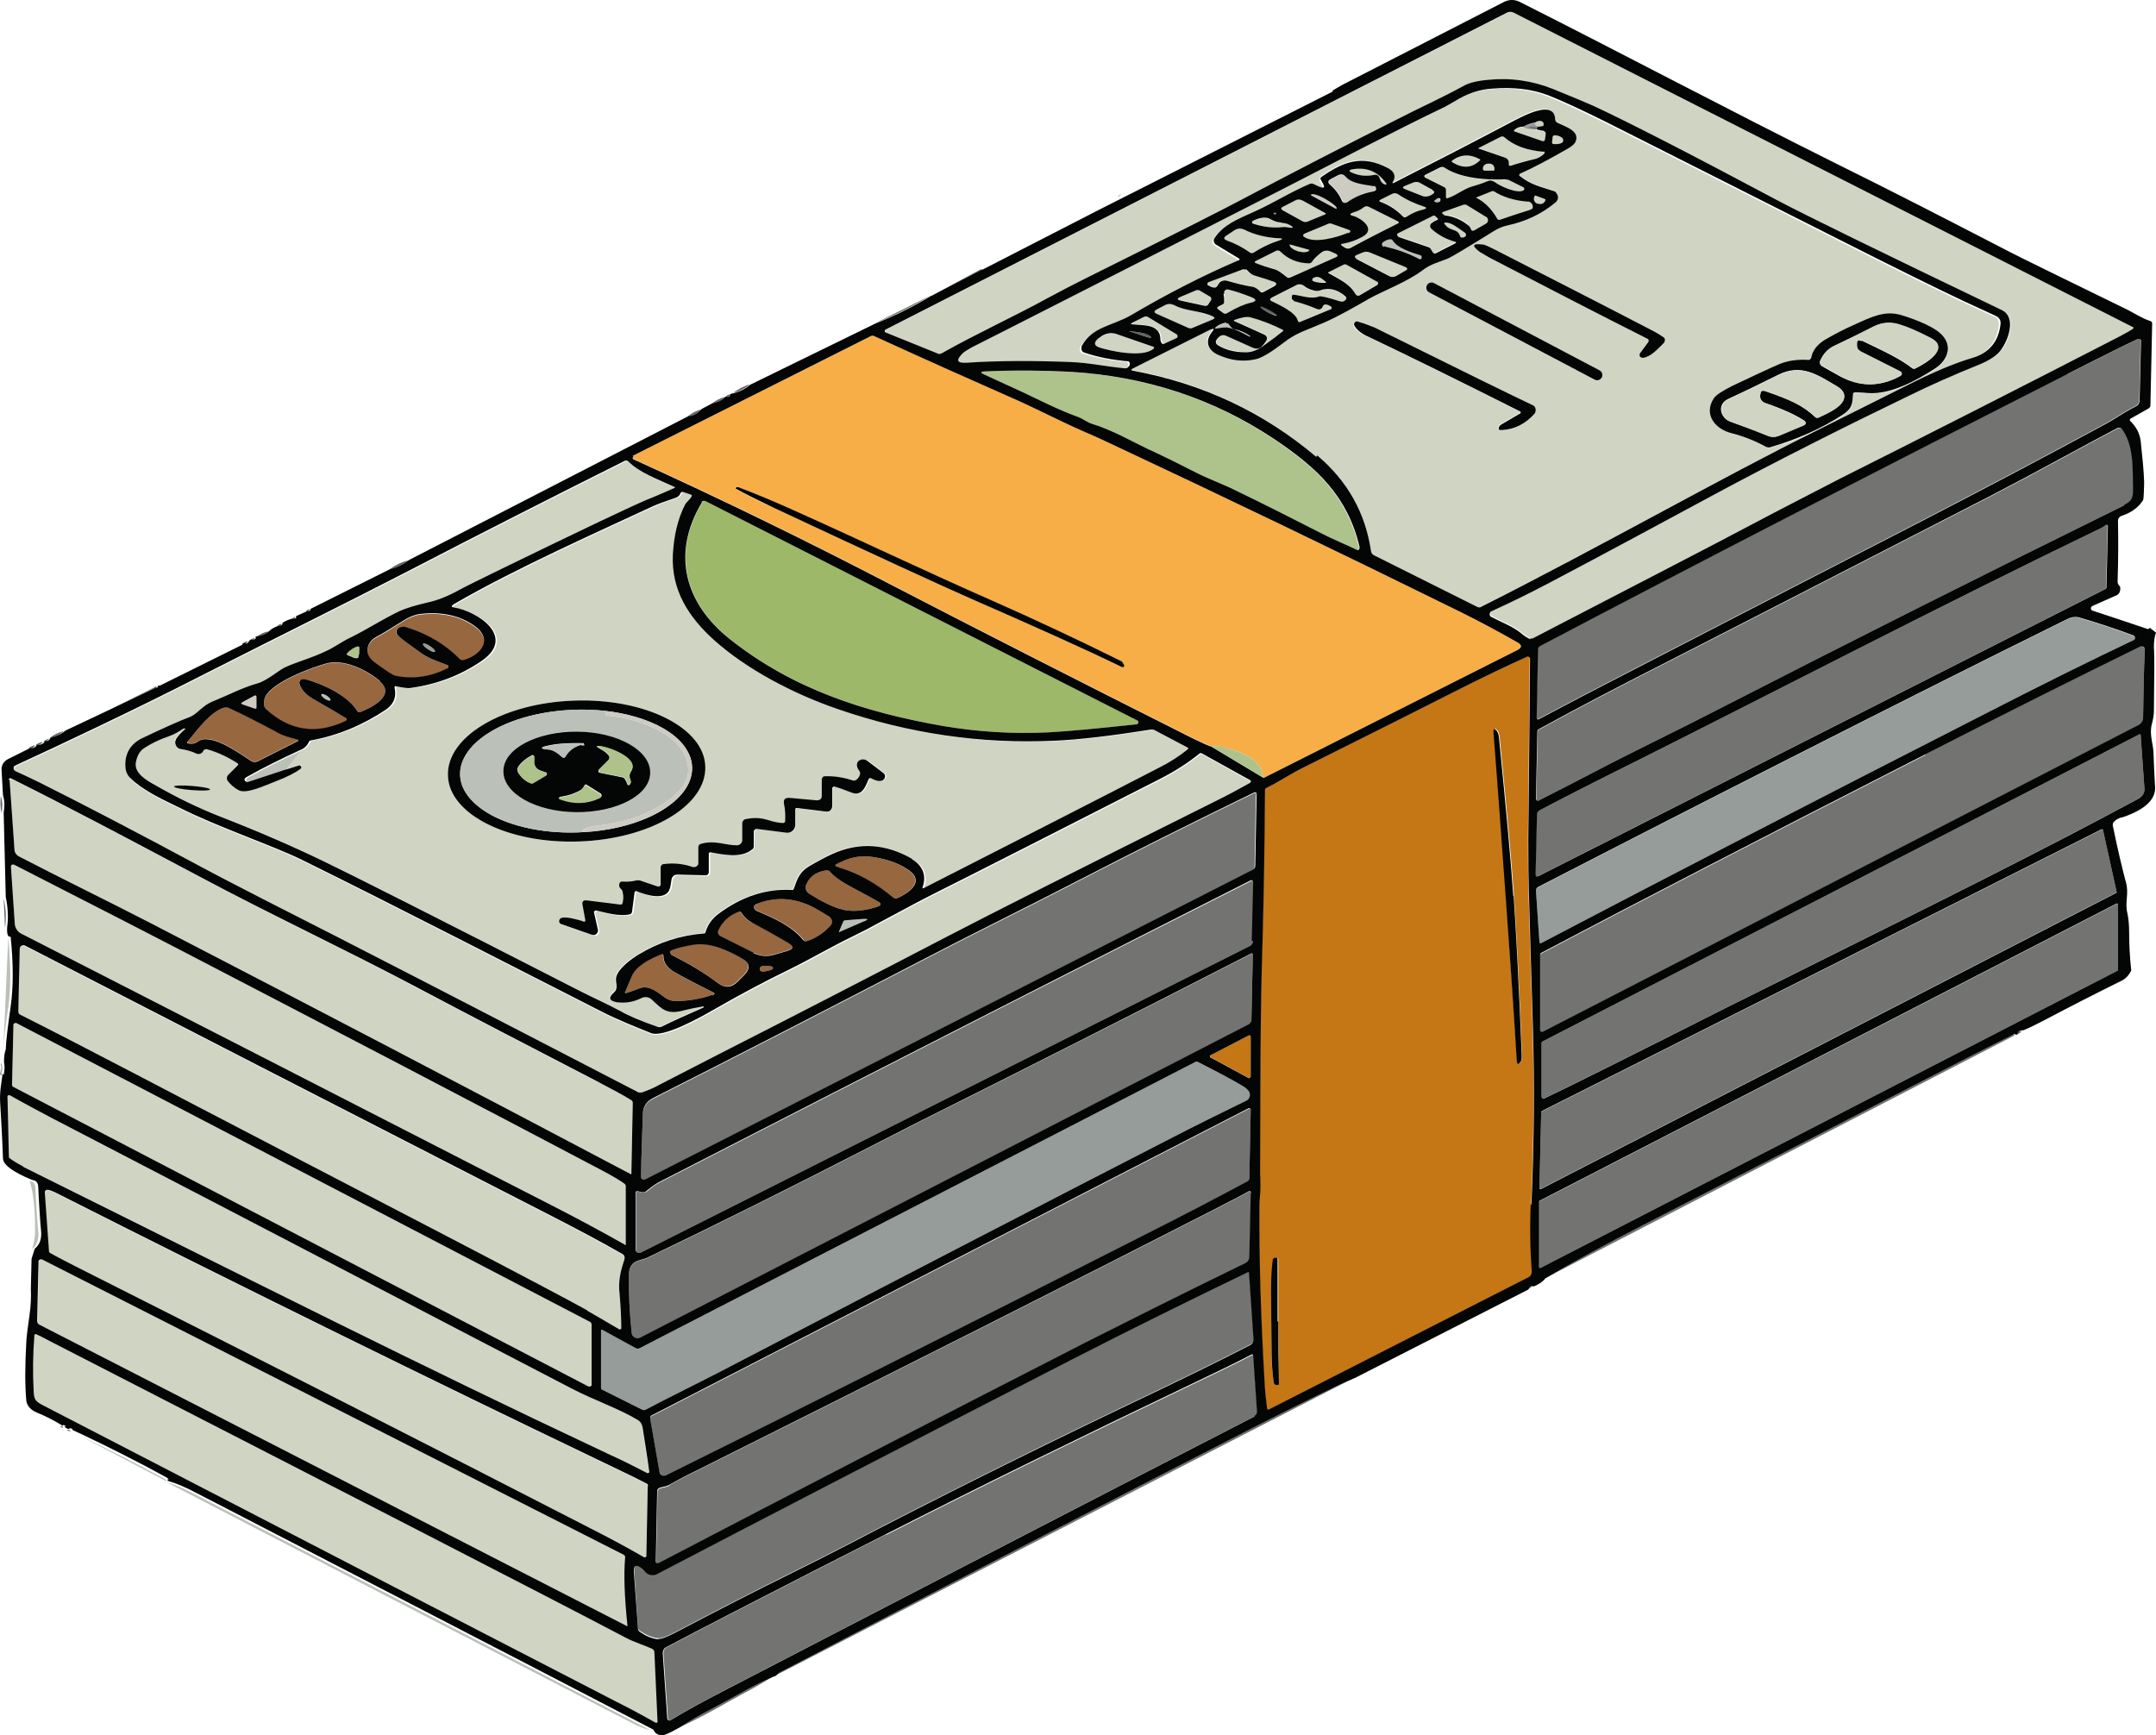
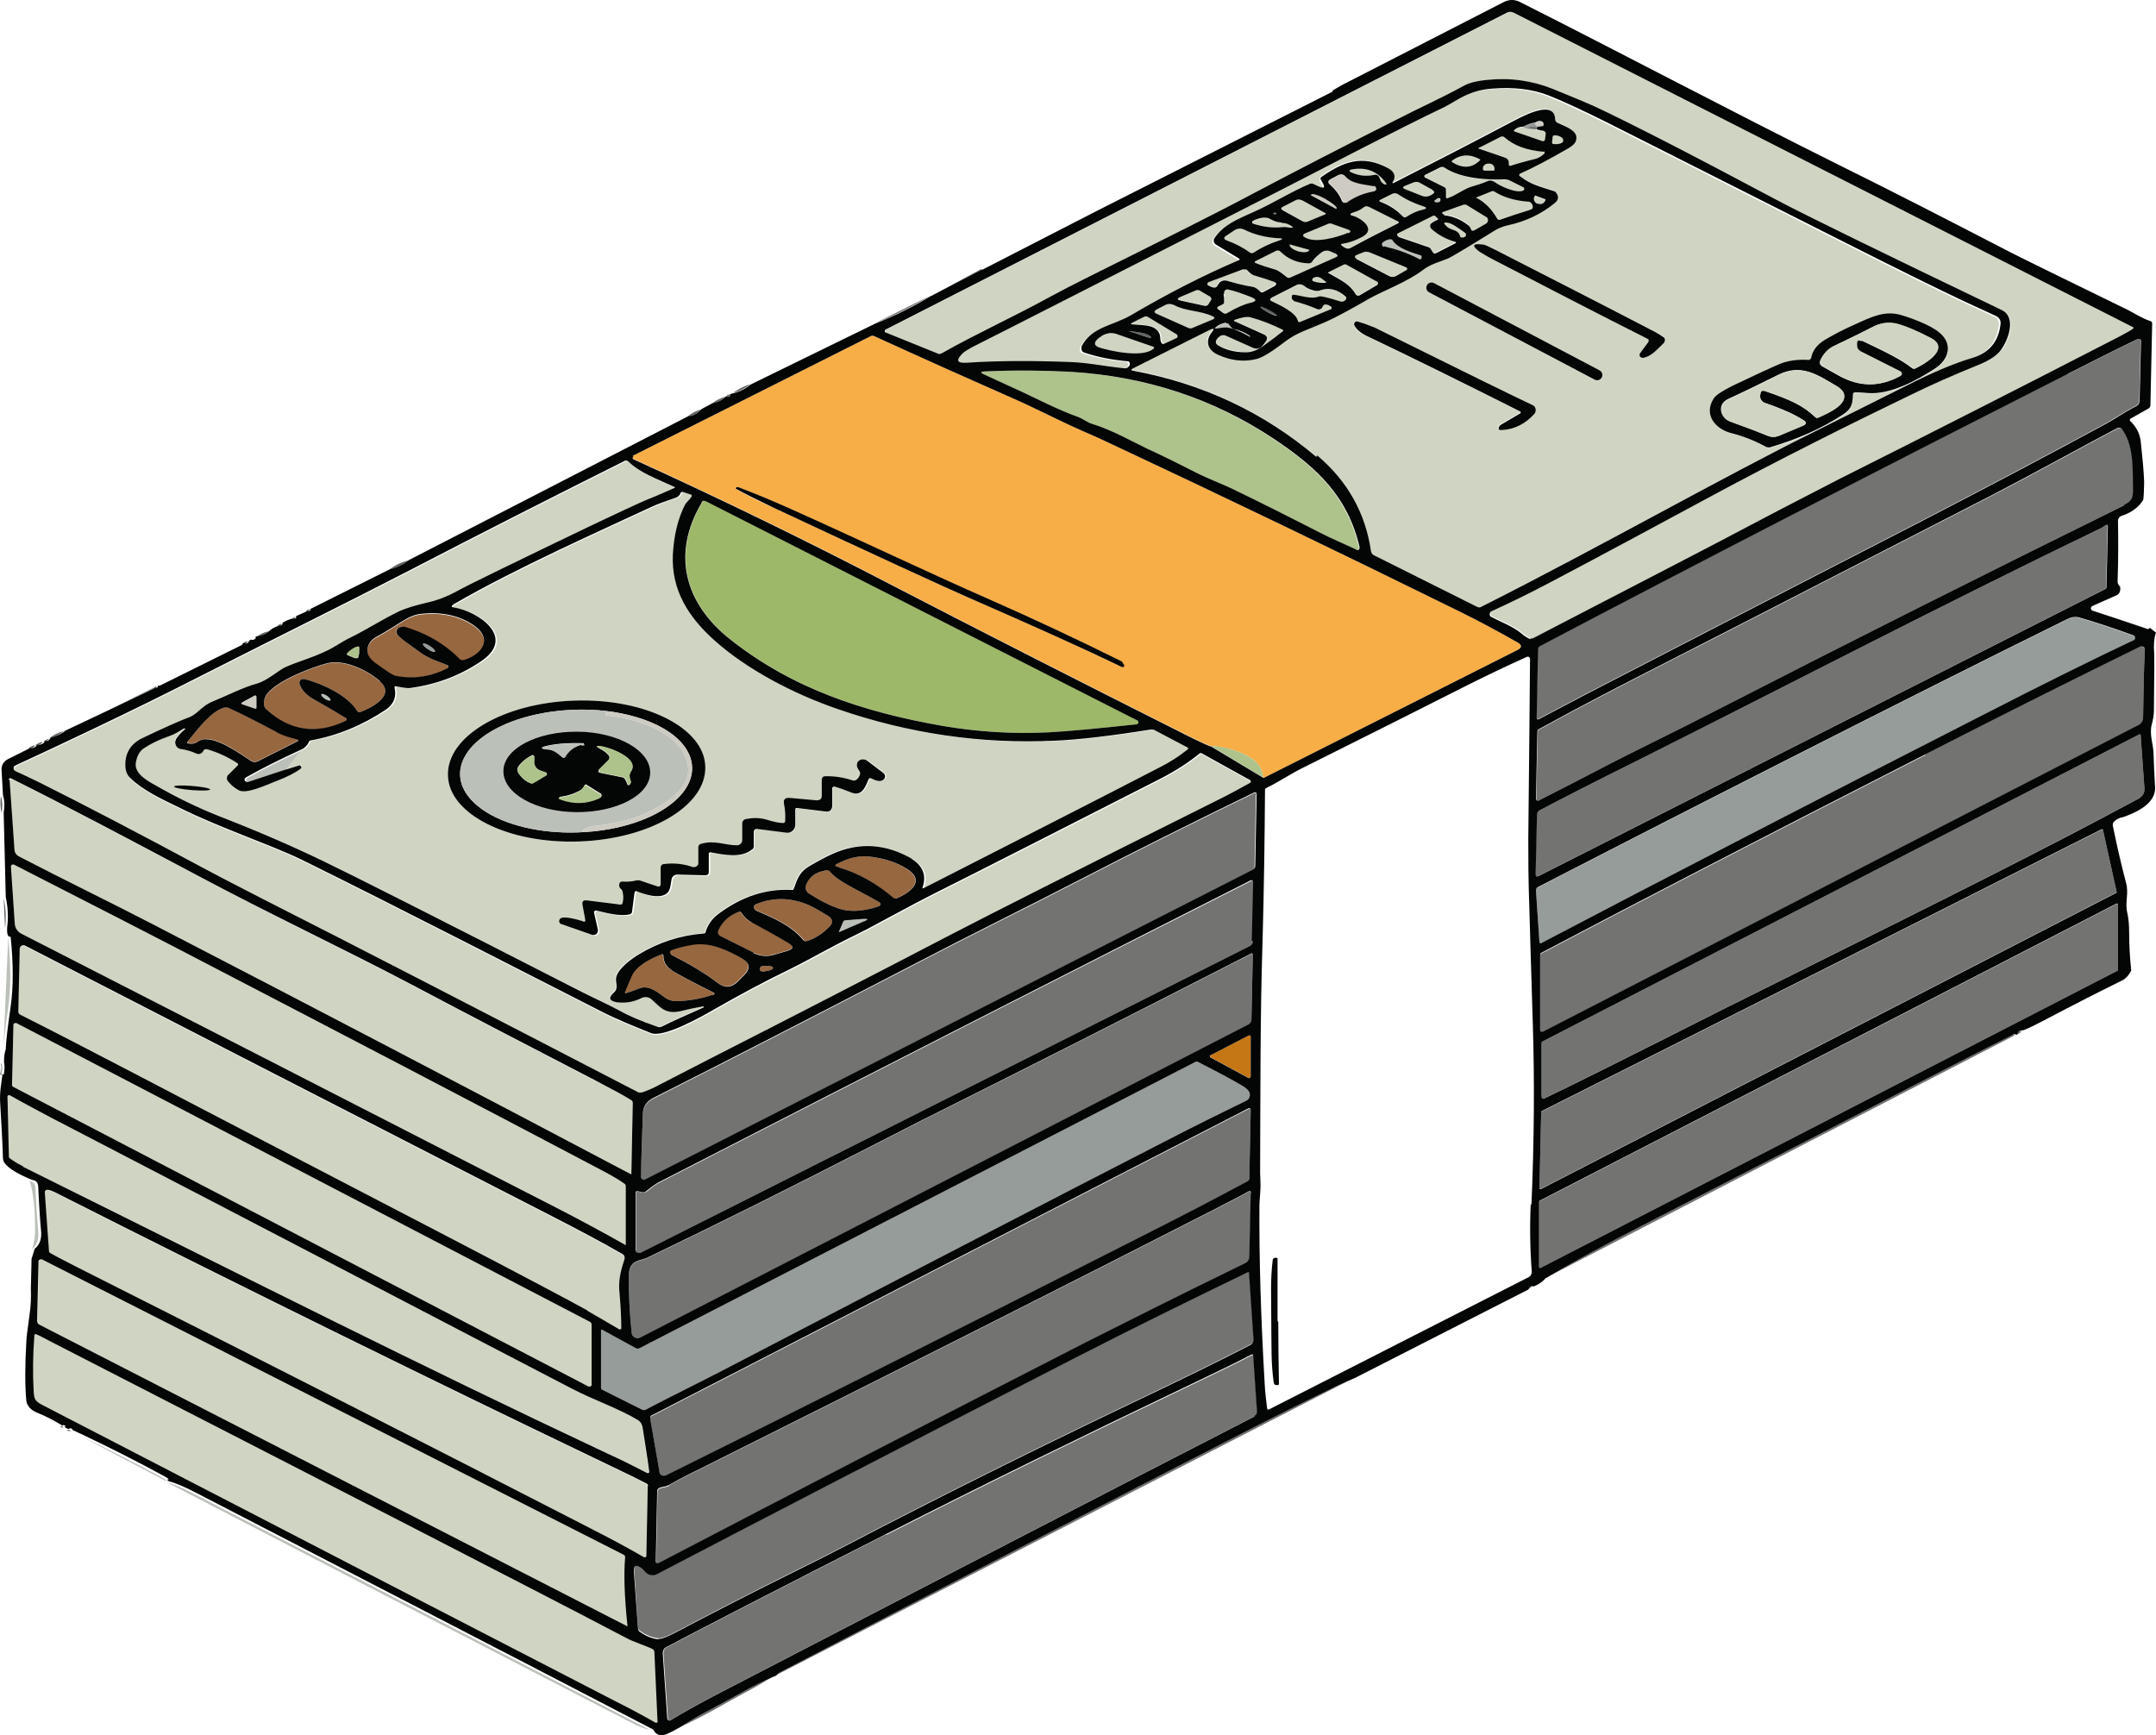
<svg xmlns="http://www.w3.org/2000/svg" id="Layer_2" data-name="Layer 2" viewBox="0 0 618.25 497.61">
  <defs>
    <style>
      .cls-1 {
        fill: #c57716;
      }

      .cls-2 {
        fill: #aec28c;
      }

      .cls-3 {
        fill: #040505;
      }

      .cls-4 {
        fill: #bbc0b9;
      }

      .cls-5 {
        fill: #696868;
      }

      .cls-6 {
        fill: #737371;
      }

      .cls-7 {
        fill: #9db868;
      }

      .cls-8 {
        fill: #969c99;
      }

      .cls-9 {
        fill: #616462;
      }

      .cls-10 {
        fill: #f8ae47;
      }

      .cls-11 {
        fill: #cdcbc2;
      }

      .cls-12 {
        fill: #d0d4c2;
      }

      .cls-13 {
        fill: #976740;
      }
    </style>
  </defs>
  <g id="Layer_1-2" data-name="Layer 1">
    <path class="cls-12" d="M573.95,100.52c2.1-2.8,4.6-9.4.3-11.5-35-16.8-56.5-27.3-64.6-31.6-25.5-13.6-43.1-22.6-52.6-27-1.8-.8-5.6-2.4-11.5-4.8-6-2.4-12.3-3.3-18.9-2.6-3.1.3-5.4.9-6.9,1.8-6.6,3.6-13.3,6.6-17.5,8.8-15.7,7.9-31.4,16-46.9,24.2-4.3,2.3-18.9,9.7-44,22.2-3.2,1.6-6.7,3.4-10.4,5.4-10.2,5.6-20.8,10.4-30.7,16-.4.2-.9.3-1.3,0l-14.8-6.1c-.2,0-.3-.3-.2-.6,0,0,.1-.2.2-.2L432.35,3.62c.6-.3,1.3-.3,1.9,0l177.6,90.2c.2,0,.2.3.1.4v.1c-.7.5-1.9,1.2-3.8,2.2-28.9,14.9-55.7,28.5-80.4,40.9-3.9,2-9.9,5.1-17.8,9.2-23.2,12.3-46.3,24.1-70.1,36.5-.3.1-.6.2-.8,0-.9-.4-1.7-.9-2.5-1.6-2.5-2.1-6.1-3.4-8.7-4.8-.4-.2-.6-.8-.3-1.2,0-.2.2-.3.4-.4,5.5-2.5,11-5.2,16.5-8.1,16.9-8.9,32.4-17.3,46.7-25,18.9-10.2,40.3-20.9,56.7-28.9,5.9-2.9,12.4-5.8,19.6-8.6,3.3-1.3,5.5-2.8,6.6-4.3l-.1.3Z" />
    <path class="cls-12" d="M378.35,51.82l.5.9c.8,1.4.5,1.7-1,1.1l-1.7-.8c-.3-.1-.6-.1-.9,0-5.5,2.3-10.4,5.5-16,8-4.9,2.2-8.9,3.8-11.4,7.6-.4.6-.2,1.4.4,1.8h0l6.6,4c.3.2.3.3,0,.5-10.3,4.4-20.6,9.7-30.8,15.7-5.4,3.2-11.3,3.3-14.3,9-.3.6,0,1.4.5,1.7h.2c3.8,1.3,8,2.1,12.5,2.5.3,0,.6.3.5.7v.4c-.3.6-.9,1-1.5.9-5.4-.5-10.2-1.6-15.6-1.9-10.7-.4-20.6-.4-29.6.2-2.9.2-3.2-.7-1.2-2.7.5-.5,1.4-1,2.6-1.6,7.6-3.8,37.2-18.9,88.8-45.2,14.5-7.4,31.1-16.2,46.9-23.8,0,0,1.5-.8,4.2-2.4,2.9-1.6,6-2.6,9.3-2.8,6-.5,11.4.1,16.1,1.9,3.8,1.5,9.5,4.1,16.9,7.8,3.2,1.6,25.4,12.8,66.8,33.7,16.8,8.5,28.6,14.3,35.4,17.5,4.1,1.9,7.1,3.3,9.1,4.2,1.2.5,1.7,1.4,1.5,2.6-.6,4.9-3.3,8.1-8,9.5-5.4,1.6-11.7,4.3-18.8,7.9l-25.8,12.9c-26.7,13.2-63.1,33.9-96.5,50.7-.2.1-.5.1-.8,0l-29.8-14.9c-.4-.2-.7-.6-.8-1.1-1.6-11-6.7-20.1-15.4-27.5-15.1-12.8-32.6-21-52.5-24.7-.7-.1-.7-.4,0-.7l21.9-11c1.3-.6,1.5-.4.6.7-2,2.6-1.1,5.2,2,6.5,3.6,1.6,7.1,2,10.6,1.2,2.8-.6,6.7-3.8,9.2-5.6,3-2.1,5.8-2.9,10.2-4.8,4.6-2,9-4.6,13.4-7.1,3.6-2,10.9-4.8,15.2-8.1,2.2-1.7,4.5-2.2,7.2-3.3,1.1-.5,5.3-3,12.7-7.6,1.5-1,3-1.6,4.4-1.9,5.1-1.1,9.6-3.2,13.5-6.4,1-.8,1.2-1.7.5-2.8-.2-.3-.4-.5-.7-.6-3.9-1.3-6.7-1.8-9.9-4.4-.2-.1-.2-.4,0-.5l.1-.1c3.6-1.6,8.2-4,13.9-7.3,1.2-.7,1.9-1.4,2.1-2,1.3-3.2-3.8-4.5-5.4-5.4-.3-.2-.4-.4-.5-.8-.1-5.7-8.3-1.5-11.6.2-12.1,6.4-23.6,12.3-34.6,17.9-.5.2-.6.1-.3-.3.9-1.6.4-2.9-1.4-3.9-7.5-4-12.9-1.8-19.1,2.5-.3.2-.4.5-.2.8l-.2.5ZM472.65,98.12l-2.3,3.1c-.3.4-.2.9.1,1.2.2.1.4.2.7.2,2.2-.3,4-2.4,6.1-4.4.4-.4.4-1.1,0-1.5h-.1c-.6-.5-1.4-1-2.4-1.5-15-7.7-30.3-15.6-45.9-23.6-1.8-.9-3-1.4-3.6-1.5-3-.3-3.3.4-.7,2.2.8.6,2.1,1.3,3.9,2.2,15.8,8.2,30.5,15.7,44.2,22.7.3.2.4.5.3.8h0l-.3.1ZM459.35,108.32c.4-.7.1-1.6-.6-2l-47.6-25.1c-.7-.4-1.6-.1-2,.6h0c-.4.7-.1,1.6.6,2l47.6,25.1c.7.4,1.6.1,2-.6h0ZM518.75,103.32c-3.2-.2-6,.2-8.4,1.2-2.8,1.2-7.3,3.2-13.4,6.2-3,1.5-4.8,2.6-5.4,3.6-3.1,4.7.6,8.8,5,10,3.8,1,7.2,2.3,10.1,4,.3.2.6.2.9.1,7.9-2.2,14.9-5.3,21-9.4,2.6-1.7,2.8-3.1,2.9-5.8,0-.4.2-.6.6-.6.3,0,1.5,0,3.7.2,6.5.5,13.9-3.6,19.2-7,4-2.6,5.4-7.1,1.1-10.5-2.6-2-8.2-4.1-10.9-4.9-4.6-1.3-8.3.5-13.3,2.8-3,1.4-5.8,2.8-8.4,4.3-2.3,1.4-3.7,3.2-4,5.4,0,.3-.3.5-.6.5l-.1-.1ZM435.95,118.32l-5.6,3.3c-.6.3-.9.9-.8,1.3,0,.2.4.3,1,.3,3.6-.3,6.7-1.9,9.3-4.7.5-.6.5-1.5-.1-2.1-.1,0-.2-.2-.4-.2-5.1-2.5-20.2-9.9-45.2-22.2-1-.5-2.6-1.1-5-1.8-.4-.1-.9,0-1,.5v.6c.6,1.2,1.7,2.2,3.3,2.9,11.8,5.6,26.6,12.9,44.3,21.8.1,0,.2.2.1.3v.1l.1-.1Z" />
    <path class="cls-11" d="M442.45,36.22c-1.6.1-2.4-.2-2.3-1,.6-.4,1.1-.5,1.6-.4.7.2.9.6.7,1.4Z" />
    <path class="cls-8" d="M440.15,35.22c0,.8.7,1.2,2.3,1l-1.7.3c-1.5-.4-2.3-.2-2.3.5-.5,0-1.1-.1-1.7-.6,1-.6,2.2-1,3.4-1.2h0Z" />
    <path class="cls-12" d="M436.75,36.42c.6.4,1.1.6,1.7.6l2.1.2c.7.3,1.5.5,2.3.5.4,0,.5.2.5.6l-.2,1.6c0,.4-.4.7-.8.6h-.1l-7.8-2.7c-.3-.1-.3-.3,0-.5.6-.6,1.4-.9,2.5-.9h-.2Z" />
    <path class="cls-6" d="M440.75,36.52l-.3.6-2.1-.2c0-.7.9-.8,2.3-.5l.1.1Z" />
    <path class="cls-12" d="M432.55,46.42c0-.6-.4-1.1-1-1.3l-7.6-2.6c-.2,0-.2-.1,0-.2l6.3-3.2c.4-.2.7-.1,1,.1,2.7,2.4,6.4,3.8,11.3,4.2.2,0,.3.2.3.4,0,0,0,.2-.1.2-.7.7-1.5,1.2-2.4,1.5-3.3.8-5.7,1.5-7.2,2-.4.1-.6,0-.6-.4v-.7Z" />
    <path class="cls-12" d="M445.25,39.22c0-.2.2-.4.5-.4h.3c1.3.1,2.3.8,2.2,1.4h0v.2c0,.6-1.2,1-2.5.9h-.3c-.2,0-.4-.3-.4-.5l.2-1.7v.1Z" />
    <path class="cls-12" d="M424.45,45.92c-2.3,2.3-4.9,2.5-8,.6-.2-.1-.2-.3,0-.5,2.5-1.8,5.1-1.9,8-.3v.2Z" />
    <path class="cls-12" d="M425.55,48.72c-.2,0-.3-.1-.3-.3h0v-.3c0-.7.7-1.3,1.5-1.3h.4c.8,0,1.4.7,1.4,1.4v.3c0,.2-.1.3-.3.3h-2.7v-.1Z" />
    <path class="cls-12" d="M428.75,52.22c-.6-.4-1.3-.6-2-.3-1.6.7-3,1.1-4.3,1.5-2.4.6-4.7,2.6-7.2,3.4-.4.1-.5,0-.5-.4v-1.9c0-.4-.1-.6-.4-.8l-5.6-2.8c-.2,0-.2-.3-.2-.5,0,0,0-.1.1-.1l4.4-2.2c.4-.2.9-.2,1.2,0,4.5,3.1,12.2,3.7,17.7,3.4.3,0,.6,0,.9.2l4,2c.3.1.4.5.2.7,0,0-.1.2-.2.2-1.9,1-6.8-1.3-8.2-2.4h.1Z" />
    <path class="cls-12" d="M395.55,50.92c-.2-.5-.7-.9-1.3-.8-2.3.5-4.4.3-6.3-.5-1.3-.5-1.3-.9.1-1.1,3.9-.6,7.1.7,9.4,4,.2.3.2.5-.2.4-.8-.2-1.3-.9-1.7-2Z" />
    <path class="cls-11" d="M385.95,50.52c1.8,2.2,5.9,2.3,8.1,2.8.2,0,.3.1.4.3.4.7.2,1.1-.7,1.3-2.8.5-5.4,1.6-7.6,3.2-.4.3-.9.2-1.1-.2v-.2c-.7-1.8-1.9-3.4-3.4-4.7-.8-.7-.7-1.2.2-1.7l2.1-1.1c.8-.4,1.5-.3,2.1.4l-.1-.1Z" />
    <path class="cls-12" d="M410.75,54.52c.7.4.7.8,0,1.2l-.5.3c-.8.4-1.7.5-2.6.1l-4.8-1.9c-.7-.3-.7-.6,0-.9l2.5-1c.5-.2,1.1-.2,1.6,0l3.8,2.1v.1Z" />
    <path class="cls-12" d="M423.35,56.52l4.5-1.8h.5c2.6,1.7,5.9,2.7,9.7,3,.9,0,1.5.8,1.5,1.7v.4s-.3.2-.8.4c-3.2,1-6,1.9-8.5,2.8-.3.1-.6,0-.8-.3-1.6-2.8-3.6-4.8-6-6h0l-.1-.2Z" />
    <path class="cls-12" d="M395.85,57.12l3.2-1.6c.6-.3,1.2-.3,1.8.1,2.2,1.5,4.6,2.6,7.3,3.5,1.2.4,1.2.7,0,1-1.5.3-3.1,1-4.8,2.1-.3.2-.5.1-.8-.1-1.9-2-4.1-3.4-6.5-4.3-.5-.2-.6-.4,0-.7h-.2Z" />
    <path class="cls-11" d="M375.95,56.02h0v-.2c.3-.4,2.1.1,4,1.2h.2c1.9,1.2,3.3,2.4,3.1,2.7h0v.2h-.1l-7.2-3.9h0Z" />
-     <path class="cls-12" d="M321.45,55.72c0,.3-.1.5-.4.6-.7.2-.8.1-.2-.4.1-.1.3-.2.5-.2h.1Z" />
    <path class="cls-12" d="M443.05,57.12c.1,0,.2.2.1.3h0c-.3.9-1.2,1.3-2,1h-.3c-.8-.4-1.2-1.2-.9-2h0c0-.2.2-.3.3-.2l2.7,1,.1-.1Z" />
    <path class="cls-4" d="M412.25,56.92c.3,0,.6,0,.7.2v.3c0,.2,0,.4-.2.5-.3.2-.7.3-1.1.2-.5-.1-.6-.4-.2-.7.2-.2.4-.4.7-.5h.1Z" />
    <path class="cls-12" d="M367.85,60.32c-.6-.4-.6-.7,0-1l3.5-1.8c.7-.4,1.4-.4,2.2,0l6.7,3.7v.2h0l-5.1,2.1c-.5.2-.9.2-1.4,0l-5.8-3.2h-.1Z" />
    <path class="cls-12" d="M421.15,64.42c-2-1.6-4.3-2.6-7-2.9-.2,0-.3-.1-.5-.2-.1-.1-.1-.3,0-.5h.1l5.9-2.1c.3-.1.6,0,.8,0l5.7,3.5c.5.3.7,1,.4,1.5,0,.2-.2.3-.4.4l-3.5,2c-.2.1-.4,0-.6,0-.1-.1-.2-.3-.3-.5-.1-.4-.4-.7-.7-1l.1-.2Z" />
    <path class="cls-12" d="M390.55,67.82c4.1-2.2-.3-5.3-2.5-6-1.1-.3-1.1-.6,0-1,1.4-.4,2.3-.9,2.9-1.4.5-.4,1-.5,1.6-.2l8.2,4.1c.5.2.5.5,0,.7-4.4,2.2-8.9,4.5-13.5,7-.7.4-1.5.1-2.5-.7-.3-.3-.3-.5.2-.5,1.8-.3,3.7-.9,5.7-2h-.1Z" />
    <path class="cls-9" d="M365.45,61.32c-.3-.4-.1-.5.4-.4.1,0,.2,0,.1.2,0,0,0,.2-.2.2h-.4.1Z" />
    <path class="cls-12" d="M410.35,64.02c-.4.4-.4,1.1,0,1.5h0c2,1.8,4.3,3,6.8,3.6.4.1.4.3,0,.5l-5.5,2.8c-.3.2-.7,0-.9-.3l-.5-.8c-.2-.4-.5-.6-.9-.7l-8.5-2.9c-.2,0-.4-.3-.3-.6,0-.1.1-.2.2-.3l10-5c.3-.2.6-.1.9.1l.6.6v.3h0c-.8.3-1.4.7-1.9,1.1v.1Z" />
    <path class="cls-12" d="M364.25,62.92c1.1.6,1.8.9,3.2.9,1.1,0,2.1.4,2.9,1.1.4.3.3.4-.1.4-.8,0-1.5-.3-2.5-.2-2.7.3-5.6,0-8.6-1-.2,0-.3-.2-.2-.4,0,0,0-.1.2-.2.9-.5,2-.9,3.1-1,.7,0,1.4,0,2,.4h0Z" />
    <path class="cls-9" d="M413.16,63.24l.09.05.09.05-.09-.05-.09-.05Z" />
    <path class="cls-12" d="M418.55,67.72c-.7-2.2-3-1.2-4.3-3.3-.2-.4-.1-.6.3-.6,1.7,0,3.3,1.4,5.5,2.9.3.2.4.5.3.8-.1.4-.5.6-1,.6-.4,0-.6-.1-.7-.5l-.1.1Z" />
    <path class="cls-12" d="M381.85,64.02l4.8,1.7c.9.3.9.7,0,1.1-3,1.3-9.8,3.3-12.7,1.2-.2-.2-.3-.5-.1-.8,0,0,.1-.2.2-.2l7-2.9c.2-.1.5-.1.7,0l.1-.1Z" />
    <path class="cls-12" d="M357.05,65.92c2.8,1.4,6.2,2.2,9.5,2.4,1.3,0,1.3.3,0,.7-2.5.8-5,2-7.3,3.5-.2.1-.5.1-.8,0-2.2-1.6-4.4-2.7-6.6-3.5-1.1-.4-1.2-.9-.2-1.5l2.1-1.4c1-.7,2-.7,3.1-.2h.2Z" />
    <path class="cls-4" d="M406.95,74.32c-4.1-2.1-6.6-2.8-10.2-3.7-.3,0-.5-.4-.4-.7,0-.1,0-.2.2-.3.6-.5,1.3-.9,2.1-1.1.3,0,.6,0,.8.3,1.4,2.3,5.5,3.5,8,4.4.2,0,.4.3.3.6h0v.3c-.2.2-.4.3-.6.2h-.2Z" />
    <path class="cls-3" d="M472.65,98.12c.2-.3.2-.7-.1-.9h0c-13.7-6.9-28.4-14.5-44.2-22.7-1.8-.9-3-1.7-3.9-2.2-2.5-1.8-2.3-2.6.7-2.2.6,0,1.8.6,3.6,1.5,15.6,8,30.9,15.8,45.9,23.6.9.5,1.7,1,2.4,1.5.5.3.5,1,.2,1.4v.1c-2.1,2.1-3.9,4.1-6.1,4.4-.5,0-.9-.2-1-.7,0-.2,0-.5.2-.7l2.3-3.1h0Z" />
    <path class="cls-12" d="M375.45,71.62v.1h0c-.2.7-1.5.8-2.9.4h-.4c-1.4-.5-2.5-1.4-2.3-2h0q0-.1.1-.1h0l5.4,1.6h.1Z" />
    <path class="cls-12" d="M376.45,74.92c.5-.8,1.4-1.6,2.7-2.6.7-.5,1.7-.6,2.5-.2l1.4.6c.8.4.8.8,0,1.1l-13,5.8c-.3.1-.6.1-.9-.1-1.6-1.3-2.6-2-3.3-2.2-2.1-.6-4-1.2-5.7-1.9-.2,0-.2-.3-.2-.4,0,0,0-.1.1-.2l6-3c.4-.2.9-.1,1.2.2,2.2,2.2,4.9,3.3,8.1,3.4.5,0,.9-.2,1.1-.6v.1Z" />
    <path class="cls-12" d="M403.05,77.72l-2.4,1.4c-.7.4-1.5.4-2.2,0l-9.4-4.9c-.7-.4-.7-.8,0-1.1l1.7-.7c.7-.3,1.4-.3,2.1,0l10,4.1c.9.3.9.8,0,1.2h.2Z" />
    <path class="cls-12" d="M388.65,84.22c-1.7-3-4.3-4.1-7.8-6.1v-.1h0l4.6-2.3h.5l9,5c.2.1.3.4.2.7,0,0-.1.2-.2.2l-5.1,3c-.4.2-.9,0-1.1-.3h0l-.1-.1Z" />
    <path class="cls-12" d="M349.35,81.62c-.4,1-1.3,1.1-2.8.1-.2-.1-.3-.5-.2-.7,0,0,.1-.2.2-.2l9.9-3.7c.3,0,.5,0,.7.1.5.5,1.3,1.4,2.1,1.6,2.7.8,4.5,1.4,5.6,1.8,1.2.4,1.2.9.1,1.5l-3,1.6c-.2.1-.4,0-.6,0-.6-.7-1.6-1.5-2.5-1.6-2-.3-4.4-.9-7.2-1.7-1.1-.3-2.2.2-2.6,1.2h.3Z" />
    <path class="cls-9" d="M281.25,77.22c.4,0,.6.2.8.3l-14.9,7.3,14.1-7.6h0Z" />
    <path class="cls-12" d="M379.55,80.22s.2.1.4.3c.5.3.4.5-.1.5-1.2,0-2.3-.1-3.3-.5-.2,0-.3-.4-.2-.6,0,0,0-.1.2-.2,1-.7,2-.6,3.1.5h-.1Z" />
    <path class="cls-3" d="M409.17,81.81h0c.39-.73,1.29-1.01,2.03-.63l47.5,25.04c.73.39,1.01,1.29.63,2.03h0c-.39.73-1.29,1.01-2.03.63l-47.5-25.04c-.73-.39-1.01-1.29-.63-2.03Z" />
    <path class="cls-12" d="M378.45,88.72c.4-.1.7-.4.9-.9.1-.3.4-.5.7-.5.5,0,1.1.2,1.6.6.2.2.3.5.1.7,0,0-.1.1-.2.2l-8.7,3.6c-.4.2-.6,0-.7-.4-.6-2.4-5.4-4.5-7.4-5.5-.7-.3-.7-.7,0-1.1l6.9-3.5c.9-.5,1.7-.3,2.5.3.7.6,1.7,1.1,3,1.3h1c2.8-1.1,5.3-.5,7.7,1.6.3.3.3.7,0,1h0c-.5.5-1,.6-1.6.4-1.9-.6-3.3-1-4.2-1.2s-1.5-.3-1.8-.2c-2.3.9-5.2-.3-7.3-.5-.3,0-.5.2-.5.4v.4c-.1.4.1.7.5.8,2.2.6,4.4,1.3,6.5,2.2.4.2.7.2,1,.1v.2Z" />
    <path class="cls-12" d="M347.35,85.92l-.8,1.3c-.2.4-.6.5-1,.4l-6.9-1.5c-1.2-.3-1.2-.6-.1-1.1l4.5-1.9c.3-.1.5,0,.8,0l3.4,2c.2.1.3.3.2.6l-.1.2Z" />
    <path class="cls-12" d="M351.25,86.52c0-.7,0-1.4-.2-2.3-.1-.5.2-1,.7-1.2h.5c2.2.5,4.4,1.3,6.7,2.2,1.6.7,1.5,1.2-.2,1.6-1.8.4-4.1,1.4-6.8,3-.3.2-.7.2-1,0l-1.5-1.1c-.4-.3-.4-.6,0-.8l1.2-.6c.3-.1.5-.4.5-.7l.1-.1Z" />
    <path class="cls-6" d="M266.95,84.72c-5.2,3.2-10.6,5.8-16.1,8l16.1-8Z" />
    <path class="cls-12" d="M340.95,94.12l-9.2-4.1c-.9-.4-.9-.8,0-1.3l2.3-1.2c.9-.5,1.8-.4,2.7,0,3.3,1.8,7.5,1.5,11,3.2.7.3.6.6,0,.9l-6,2.5c-.2.1-.5,0-.8,0Z" />
    <ellipse class="cls-9" cx="363.8" cy="89.21" rx=".4" ry="2.7" transform="translate(118.66 372.43) rotate(-62.9)" />
    <path class="cls-3" d="M519.35,102.82c.3-2.2,1.7-4,4-5.4,2.6-1.5,5.4-3,8.4-4.3,5-2.3,8.7-4.1,13.3-2.8,2.8.8,8.3,2.8,10.9,4.9,4.3,3.4,2.9,7.9-1.1,10.5-5.3,3.4-12.7,7.5-19.2,7-2.2-.2-3.5-.2-3.7-.2-.4,0-.6.3-.6.6-.1,2.7-.3,4.1-2.9,5.8-6.1,4-13.1,7.1-21,9.4-.3,0-.6,0-.9-.1-2.9-1.6-6.2-3-10.1-4-4.4-1.1-8.1-5.2-5-10,.6-.9,2.4-2.1,5.4-3.6,6.1-2.9,10.6-5,13.4-6.2,2.4-1,5.2-1.4,8.4-1.2.3,0,.5-.1.6-.5l.1.1ZM533.95,97.72c6.7,3.2,11.1,5.3,14.4,7.9.3.2.5.2.8.1,2.5-1.2,10.5-5.6,4.3-8.8-3.7-1.9-6.7-3.2-9.1-3.9-2.4-.7-4.8-.5-7.2.7-3.3,1.7-7.1,3.5-11.4,5.6-1.6.8-2.8,2-3.7,3.9-.4.8-.2,1.5.6,1.9,0,0,1.6.9,4.8,2.7,5.8,3.2,11.6,3.2,17.5,0,.3-.2.4-.6.2-.9,0-.1-.2-.2-.3-.3l-11.5-5.8c-.7-.3-1-.9-1-1.7v-.5c0-1,.5-1.3,1.4-.8l.2-.1ZM504.75,113.12c0-1,.4-1.4,1.4-1,7.3,2.5,10.8,4.1,14.4,7.5.2.2.6.3.8.1,2.6-1.1,8.2-3.5,7.4-6.7-.2-.8-.8-1.5-1.9-2.2-5.6-3.3-10.3-6.7-17-3.3-4.4,2.2-9.1,4.5-14.3,6.9-3.4,1.6-2.1,5.5.5,6.4,5,1.8,8.6,3.2,10.8,4.1,1.1.5,2.1.5,3.2,0l6.9-2.9c1.1-.5,1.1-1,.1-1.6-2.3-1.5-6-3.2-11-4.9-.8-.3-1.3-1-1.4-1.8v-.7l.1.1Z" />
    <path class="cls-12" d="M332.25,95.02c-1.4-2.1-4.7-1.8-7.4-2.1-.5,0-.6-.2,0-.5l3.4-1.7c.3-.1.6-.1.9,0l8.6,5.2c.2.1.3.5.2.7,0,0-.1.2-.2.2l-3.7,1.7c-.3.1-.6,0-.8-.5-.4-.8,0-1.9-.8-3h-.2Z" />
    <path class="cls-12" d="M359.35,99.72c1.2.5,2.1.3,2.9-.7l.7-.9c.8-1,.6-1.8-.6-2.4l-8.2-3.7c-.3-.1-.3-.3,0-.4,2-.7,3.5-1,4.6-.7,3,.8,6.1,2,9.3,3.6,0,0,.1.2,0,.3h0c-1.2,1-3.2,2.5-6,4.5-1.6,1.1-3.3,1.7-5,1.6-2.9-.1-5.5-.7-7.5-1.9-.9-.5-1.1-1.2-.3-2.1,0,0,.1-.1.3-.3.6-.6,1.4-.8,2.2-.4l7.6,3.4v.1Z" />
    <path class="cls-3" d="M435.95,118.32c.1,0,.2-.2,0-.3h0c-17.7-8.9-32.5-16.2-44.3-21.8-1.6-.8-2.7-1.8-3.3-2.9-.2-.4,0-.9.4-1.1.2,0,.4-.1.6,0,2.4.7,4,1.4,5,1.8,25,12.4,40.1,19.8,45.2,22.2.7.3,1,1.2.7,2,0,.1-.1.2-.2.4-2.6,2.9-5.7,4.5-9.3,4.7-.6,0-1,0-1-.3-.1-.4.2-1,.8-1.3l5.6-3.3-.2-.1Z" />
    <path class="cls-12" d="M533.95,97.72c-.9-.4-1.4-.1-1.4.8v.5c0,.8.3,1.3,1,1.7l11.5,5.8c.3.2.4.6.3.9,0,.1-.1.2-.3.3-5.9,3.3-11.7,3.3-17.5,0-3.1-1.8-4.7-2.7-4.8-2.7-.8-.4-1.1-1.1-.6-1.9.9-1.8,2.1-3.1,3.7-3.9,4.3-2,8.1-3.9,11.4-5.6,2.4-1.2,4.7-1.4,7.2-.7,2.4.7,5.4,2,9.1,3.9,6.2,3.1-1.8,7.6-4.3,8.8-.3.1-.6.1-.8-.1-3.3-2.5-7.7-4.7-14.4-7.9l-.1.1Z" />
    <path class="cls-4" d="M352.35,93.12c.6.8,1,1.2,1.3,1.3,1.9.4,3.5,1.1,4.8,2,0,0,.1.1,0,.2,0,0-.1.1-.2,0-1.7-.9-5.1-2.8-7-2.6-.8,0-1.6.2-2.4.3-.5,0-.6,0-.2-.4.8-.7,1.8-1.1,2.9-1.3.3,0,.6,0,.7.3l.1.2Z" />
    <path class="cls-9" d="M329.95,96.92c-1.6-.4-3.7-1.2-6.2-2h0c3,.4,5.2.5,6.5,1.7v.3h-.3Z" />
    <path class="cls-12" d="M320.25,95.82l10.4,3.6c.4.1.4.3.1.6-3.1,2.7-12.6.6-15.6-.4-1.3-.5-1.5-1.2-.6-2.2.3-.3.8-.7,1.6-1.1,1.3-.7,2.6-.9,4.1-.4v-.1Z" />
    <path class="cls-10" d="M362.15,222.92c-.1-3.6-3.2-6.3-9.1-8-2.2-.6-4.2-1-5.9-1-1-.3-2.7-1.1-5.2-2.3-33.2-16.7-61.9-31.3-86.2-43.9-24.4-12.7-49.2-24.8-74.3-36.2-.2-.1-.3-.4-.2-.6,0-.1.1-.2.2-.2l68.2-34.3c.3-.2.7-.2,1.1,0,15.1,6.9,28.1,12.7,39,17.5,6.7,2.9,13.7,6.6,20.3,9.5,3.9,1.7,6.6,2.9,8.2,3.7,31.8,14.9,65.3,31,100.4,48.3,5.9,2.9,11.4,5.9,16.5,8.8,1.4.8,1.3,1.5,0,2.2l-72.8,36.7-.2-.2ZM221.65,145.52c29.6,13.8,48.4,22.5,56.6,26.1,18.1,7.8,32.6,14.4,43.5,19.7.2,0,.4,0,.5-.2v-.4l-.5-.8c0-.1-.2-.2-.3-.3-12.9-6.4-25.2-12.2-37.1-17.4-18.9-8.3-35.4-16.2-57.1-26-4.9-2.2-10.1-4.4-15.6-6.5h-.5l-.3.2v.2c2.3,1.4,5.9,3.2,10.7,5.4h.1Z" />
    <path class="cls-6" d="M593.05,107.22c11.2-5.7,17.9-9,20.1-10,.2-.1.5,0,.7.2v.2l-.4,17.1c0,.8-.4,1.4-1.2,1.8-2.9,1.4-5.8,3.5-8.4,4.9-18.1,9.8-35.8,19.1-53,28-43.2,22.2-72.7,37.5-88.6,45.7-11.1,5.7-18.1,9.5-21.2,11.1-.2,0-.4,0-.5-.1v-.2l.4-19.8c0-.4.2-.7.5-.9,44.8-23.6,95.3-49.6,151.4-78.1l.2.1Z" />
    <path class="cls-12" d="M504.75,113.12v.7c.1.8.6,1.5,1.4,1.8,5,1.8,8.6,3.4,11,4.9,1,.6.9,1.2-.1,1.6l-6.9,2.9c-1.1.4-2.1.4-3.2,0-2.2-.9-5.8-2.3-10.8-4.1-2.6-1-3.9-4.8-.5-6.4,5.2-2.4,10-4.7,14.3-6.9,6.6-3.4,11.4,0,17,3.3,1.1.7,1.7,1.4,1.9,2.2.7,3.2-4.9,5.5-7.4,6.7-.3.1-.6,0-.8-.1-3.6-3.4-7.1-5-14.4-7.5-1-.3-1.4,0-1.4,1l-.1-.1Z" />
    <path class="cls-2" d="M389.65,156.82v.5c0,.2-.3.4-.5.4h-.1c-3.3-1.6-6.8-3-9.9-4.6-8.6-4.4-17.1-8.7-25.4-12.7-3-1.5-7.4-3.1-11.1-5-4.5-2.3-9.1-4.6-13.7-6.7-3.8-1.8-10.3-5.5-16-7.2-1.1-.3-2.5-1.4-3.8-1.9-5.9-2.1-12.2-5.4-16.1-7.2-5.4-2.5-9.1-4.2-11.1-5.1-1-.5-.9-.7.1-.8,8.8-.4,17-.3,24.7.1,21.6,1.3,41,7.7,58.3,19.2,12.6,8.4,21.2,16.6,24.6,31h0Z" />
    <path class="cls-5" d="M215.05,110.22c-1.4,1.2-3,2-4.9,2.5,1.5-1.1,3.1-2,4.9-2.5Z" />
    <path class="cls-9" d="M209.15,113.22c.1.2,0,.3,0,.4-.3.2-.6.3-.9.1.2-.4.6-.6,1-.6l-.1.1Z" />
    <path class="cls-5" d="M207.85,113.82c-1,1.1-2.3,1.7-3.7,1.9,1.1-.9,2.3-1.5,3.7-1.9Z" />
    <path class="cls-9" d="M200.95,117.42c-1.4,1.5-2.7,2.1-3.7,2,1-.9,2.2-1.5,3.7-2Z" />
    <path class="cls-6" d="M458.45,220.72c-4.6,2.4-10.4,5.4-17.3,8.9-.2.1-.5,0-.6-.2v-.2l.4-19.3c0-.3.2-.6.4-.7,12-6.6,24-12.8,35.8-18.8,6.9-3.5,38.3-19.6,94.1-48.3,11.8-6.1,26.4-14.2,36.1-19.3.4-.2.9,0,1.1.2,3.6,4.7,3.2,11.4,3.3,17.8,0,2.2-.5,3.1-2.6,4.1-39.2,19.3-78.2,38.9-117,58.8-10.6,5.5-23.2,11.5-33.7,17h0Z" />
    <path class="cls-12" d="M193.55,140.12c-2,.9-4.7,2.1-8.2,3.6-5.1,2.2-19.2,8.9-42.4,20.2-5.3,2.6-9.1,4.5-11.4,5.7-3.1,1.7-6.1,2.9-9,3.5-3.4.8-6,1.6-7.8,2.4-5.2,2.5-9.4,5.3-14.1,7.6-1.1.5-2.6,1.4-4.6,2.6-4.4,2.7-10.7,4.3-14.3,6-1.8.9-5.1,3.8-7.9,4.6-4.3,1.2-8.2,3.3-12.4,5-1.1.4-2.1,1-3.1,1.8-1.1.9-2.3,2.2-3.8,2.8-2.7,1-7.2,3-13.5,6-3.4,1.6-5.1,4.3-5,7.9,0,1.5.5,2.8,1.4,3.6,3.6,3.5,8.7,5.9,14.3,8.6,11.2,5.6,26.1,10.6,34.6,14.7,28.4,14,66.4,33.6,86.3,43.7,4.5,2.3,9.8,4.4,14,6.1,3.6,1.6,14.5-4.6,18-6.6,8-4.6,15.2-8.4,21.6-11.5,6.5-3.2,12-6.5,18.8-9.8,2.3-1.1,4.8-2.4,7.5-3.9,7.4-4,12.9-6.9,16.5-8.7,11-5.5,32.2-16.3,63.8-32.4,4.3-2.2,8-4.6,11.2-7.2.3-.2.5-.2.8,0l13.7,7.6c.2.1.3.4.2.6,0,0,0,.1-.2.2-2.7,1.5-5.4,3-8,4.3-40.3,20.1-66.6,33.4-78.9,39.8-21.7,11.3-43.4,22.5-65.2,33.6-10.1,5.2-15.9,8.2-17.3,8.9-1.6.9-3.3,1.6-5,2.2h-.9c-46.7-24.2-82.3-42.6-107-55.1-6.2-3.2-12.1-6.2-17.7-9.2-18.6-10-34.3-18.2-47.1-24.6-2.3-1.1-4.5-2.2-6.8-3.2-.6-.3-.8-.7-.5-1.3,0-.2.4-.4.9-.7,10.9-5,34.2-16,51-24.6,24.8-12.6,41.9-21,61.3-31,21-10.9,41.7-21.4,62.1-31.6.3-.1.6,0,.8.1,3.4,3.4,7.9,4.9,13.5,7.5,0,0,.1.1,0,.2h-.2Z" />
    <path class="cls-3" d="M221.65,145.52c-4.8-2.3-8.4-4.1-10.7-5.4v-.2l.3-.2h.5c5.5,2.1,10.7,4.3,15.6,6.5,21.8,9.8,38.2,17.7,57.1,26,11.8,5.2,24.2,11,37.1,17.4.1,0,.2.2.3.3l.5.8c.1.2,0,.4-.2.6h-.4c-10.9-5.3-25.4-11.8-43.5-19.7-8.2-3.6-27.1-12.3-56.6-26.1h0Z" />
    <path class="cls-12" d="M81.75,221.02l4.7-5.8c1.1-.4,2-1.2,2.5-2.3.1-.3.4-.5.7-.5,7.7-1.4,14.8-4.4,21.4-8.8,2.3-1.6,3.1-3.7,2.5-6.3,0-.3,0-.5.4-.4,2.1.4,3.4.6,4,.5,7.5-1,14.2-3.5,20.3-7.6,10.5-7-.9-14.4-7.6-15.5-.9-.1-.9-.4-.2-.9,18.1-10.5,43-21.5,57.1-28.1,1.5-.7,3.8-1.6,6.7-2.5.6-.2,1.1-.7,1.3-1.3.1-.3.5-.4.8-.3l2.1.7c.4.1.4.3.2.7-.5.8-1.4,1.5-1.8,2.2-2.1,4.1-3.2,8.9-3.5,14.3-.5,10.3,4.6,18.1,12,24.7,9.2,8.2,22.4,15.2,35.2,19.6,20.5,7.1,41.3,10.1,62.4,9.1,7-.3,16.2-1.4,27.5-3.2.4,0,.8,0,1.1.2l9.3,4.9c.4.2.4.4,0,.7-2.4,1.9-5,3.6-7.8,5-16.6,8.6-39.2,20.1-67.8,34.7-.3.1-.4,0-.3-.2,1.2-3.5.1-6.3-3.4-8.3-7.7-4.5-15.4-5-23.1-1.5-2,.9-4.2,2.1-6.6,3.5-2.7,1.6-3.4,3.5-4.4,6.4-.1.3-.3.5-.7.4-7.4-.4-14.5,2-21.1,7-1.7,1.3-2.9,3-3.5,5,0,.3-.3.5-.6.5-6.6.5-12.8,2.5-18.6,6-2,1.2-5.7,3.9-6.4,6.3-.5,1.6.8,3.3-.7,4.6-1.7,1.5-1.4,2.4.8,2.8,2.4.3,4.7,0,7.1-1.2,1-.5,2.2-.3,3,.5,2.8,2.6,4.1,4.2,8.5,3.2,2.3-.6,4.3-1,6.1-1.3h.2v.3c-4.8,2.1-8.8,3.9-11.9,5.5-.4.2-.9.2-1.3,0-4.6-1.6-8.2-3.1-10.6-4.5-4.1-2.2-7.4-3.6-11.5-5.7-41.2-21.1-65.8-33.5-73.7-37.3-8.7-4.2-18.6-8.5-29.9-12.9-5.8-2.3-11.9-5.2-18.3-8.9-2.4-1.3-6-3.4-5.5-6.4.3-1.8,1-3.1,2-3.9,2-1.4,4.6-2.7,7.8-3.8,1.4-.5,2.3-1.1,3.9-2.1h.4v.2c-1.4,1.2-2.2,2.2-2.6,2.9-.5,1,0,2.2,1,2.6.2,0,.4.1.6.2,1.4.2,2.9.6,4.4,1.3.7.3,1.6,0,1.9-.7.2-.5.8-.7,1.3-.5,3.1.9,6,2.3,8.6,4,.2.1.2.4.1.6h0l-2.7,2.7c-.5.5-.5,1.3-.1,1.8.8,1,1.8,1.9,3.1,2.6,2.2,1.2,7.6-1.4,11-2.7,2.8-1.1,5.1-2.2,6.8-3.5.2-.2.3-.5.1-.7h0c-.1-.2-.3-.3-.5-.2-1.5.5-2.9.9-4.5,1.4l.3.2ZM202.25,219.82c-.4-11.2-17.2-19.6-37.6-18.9h0c-20.4.7-36.6,10.3-36.2,21.5h0c.4,11.2,17.2,19.6,37.6,18.9h0c20.4-.7,36.6-10.3,36.2-21.5h0ZM167.35,264.32c-2.1-.7-3.8-1-5.1-1-1,0-1.4.3-1.5,1.1,0,.4.2.7.6.8l8.9,3.1c.6.2,1.3-.1,1.6-.8v-.7l-1.1-4.9c0-.3.1-.5.4-.6h.2c2.7.6,6.8,1.8,9.6,1.1.4,0,.6-.4.7-.8l.7-5.4c0-.4.3-.6.7-.4,2.5,1.1,8.2,2.8,9.4-.7.2-.5.3-1.4.5-2.6.1-.9.8-1.5,1.7-1.5l8.2.2c.4,0,.8-.3.8-.8h0v-5.5c0-.2.2-.4.4-.4h0c3.6.7,8.8,1.8,11.9-.8.2-.2.4-.5.4-.7v-4.5c.1-.4.5-.8.9-.8h0l8.6,1.1c1.2.1,2.2-.7,2.3-1.8v-4.8c.1-.2.3-.4.6-.4h0l8.1,1c1.2.2,1.9-.4,1.9-1.6v-4.9c.1-.4.4-.7.8-.7h.2c1.4.4,3,1,4.8,1.7,3,1.2,3.9-1.6,4.8-3.8.2-.4.4-.5.8-.3,1.7.9,2.9,1,3.6.3.5-.5.5-1.2,0-1.7l-.1-.1-4.6-3.5c-.8-.6-2-.6-2.6.2-.2.2-.3.5-.4.8,0,.6.2,1.2.7,2,.2.3.2.6.2.9-.2.7-.6,1.3-1.2,1.7-.3.2-.6.2-.9.1-2.7-.9-5.4-1.3-8.1-1.2-.4,0-.7.4-.8.8v4.8c-.1,1-.6,1.4-1.6,1.3l-7.7-.7c-1.4-.1-2,.5-1.6,1.9.3,1.4.4,3,.3,4.8,0,.3-.2.5-.6.5-1.1,0-2.6-.3-4.5-.9-2.3-.7-4.3-.6-6.3-.2-.5.1-.8.5-.8,1v5c-.1.8-.8,1.5-1.6,1.5-3.5,0-6.3-1.7-10.4-.4-.4.1-.6.4-.6.8v4.6c-.1.7-.7,1.3-1.4,1.3h-.4c-2.7-.9-5.5-1.1-8.3-.8-.4,0-.7.4-.7.8v4.9c-.1.4-.4.7-.8.7h-.2l-5-1.7c-.4-.1-.8-.1-1.2,0-1.2.4-2.5.5-4,.3-.3,0-.6.2-.7.5-.2.6,0,1.2.4,1.6.2.2.4.5.5.9.2,1.2.2,2.2,0,3.1-.1.3-.3.5-.7.5l-9.6-1.2c-1-.1-1.4.3-1.2,1.3l.8,4.4c0,.2,0,.4-.3.4h-.2l-.2-.2ZM60.25,226.42c0-.3-2.3-.7-5.1-1-2.9-.2-5.2-.2-5.2.1s2.3.7,5.1,1c2.9.2,5.2.2,5.2-.1h0Z" />
    <path class="cls-7" d="M202.45,143.72l123.8,62.9c.3.1.4.5.3.8,0,.2-.3.3-.5.3-11.2,1.2-19.6,2-25.2,2.3-10.1.5-20.1-.1-30.2-1.8-22.9-4-43.3-10.7-61.2-24.9-12.8-10.1-17-24.3-8.1-39.2.3-.5.7-.6,1.2-.4h-.1Z" />
    <path class="cls-6" d="M441.45,232.42c7.8-4.1,17.2-8.9,28.1-14.3,40.1-20.1,87.4-44.7,132.6-66.5.5-.2,1.1-.6,1.8-1.1h.4v.2l-.4,17.7c0,.2-.1.4-.3.5l-162.5,82.3c-.6.3-.9.1-.9-.5l.4-17.2c0-.5.3-.9.7-1.1h.1Z" />
    <path class="cls-9" d="M117.05,160.72c-1.7,1.3-3.5,2.2-5.4,2.6,1.6-1.2,3.4-2.1,5.4-2.6Z" />
    <path class="cls-9" d="M88.75,174.72c0,.5-.3.7-1.1.7.3-.4.7-.7,1.1-.7Z" />
    <path class="cls-13" d="M113.85,181.82c.7,1.2,3.6,3,6.4,5.1,2.5,1.9,5.2,2.7,8,3.8.3.1.4.4.3.7,0,.1-.1.2-.2.3-4.7,2.4-9.6,3.2-14.8,2.2-.8-.1-2.7-1.4-5.9-3.6-1.5-1.1-2.2-2.2-2.3-3.4,0-1.7.8-3.1,2.6-4.1,1.2-.6,3.7-2.1,7.5-4.5,2-1.3,3.9-2,5.5-2.1,5.8-.6,10.8.5,14.9,3.3,5.8,4,2.1,8.6-3,10-.3,0-.6,0-.9-.2-4.4-4.5-9.9-7.7-16.4-9.5-.8-.2-1.7.2-1.9,1-.1.4,0,.8.1,1.1l.1-.1Z" />
    <path class="cls-9" d="M84.55,176.92c.3.6-.1.8-1.4.8l1.4-.8Z" />
    <path class="cls-8" d="M595.95,177.12c4.8,1.4,10.1,3.1,16,5.3.3.1.5.5.3.8,0,.1-.2.3-.3.3-11.4,5.4-26.2,12.7-44.1,21.9-47.8,24.4-89.8,46.1-126,65.1-.1,0-.3,0-.4-.1v-.1l-1-14.8c0-.4.2-.8.5-1,30.6-15.8,103.6-53.1,151.9-76.9,1.2-.6,2.2-.7,3.2-.5h-.1Z" />
    <path class="cls-9" d="M80.45,178.92c.3,0,.3.1,0,.4s-.7.4-1.1.4c.3-.3.7-.6,1-.8h.1Z" />
    <path class="cls-9" d="M77.05,181.02c-1,1-2.2,1.5-3.6,1.7,1.1-.9,2.3-1.4,3.6-1.7Z" />
-     <path class="cls-9" d="M72.75,182.92c.3,0,.3.2,0,.5-.4.3-.8.4-1.1.2.3-.3.7-.5,1.1-.6v-.1Z" />
    <path class="cls-9" d="M71.05,183.92c-.4.7-.8.9-1.4.6.4-.4.9-.6,1.4-.6Z" />
    <ellipse class="cls-8" cx="122.95" cy="185.61" rx=".6" ry="2.1" transform="translate(-99.65 189.58) rotate(-57.5)" />
    <path class="cls-9" d="M69.05,185.02l-23.6,11.7,23.6-11.7Z" />
    <path class="cls-6" d="M552.05,216.32c23-11.8,43.5-22,61.4-30.8.3-.2.7-.2,1.1,0,.4.1.5.6.5,1.3-.3,5.3-.4,11.7-.5,19,0,.9-.5,1.8-1.3,2.2l-170.9,88c-.2.1-.5,0-.7-.2v-21.8c0-.3.1-.5.4-.6,24.8-13.1,61.5-32.1,110.1-56.9l-.1-.2Z" />
    <path class="cls-2" d="M102.55,188.62h-.7c-.4,0-1-.4-2.1-.8-.4-.2-.4-.4-.1-.7.3-.4.8-.7,1.3-1.1.5-.3,1-.6,1.5-.7.4-.1.6,0,.6.4,0,1.1,0,1.8-.2,2.2,0,.4-.1.6-.3.7h0Z" />
-     <path class="cls-1" d="M363.25,403.92c-.3-2.5-.6-4.9-.7-7.2-1.1-19.1-1.6-36.1-1.5-51,0-1.5.4-4.4.3-6.5,0-1.3-.1-2.2-.1-2.6.1-24.8,0-45,.7-66.8.4-14.4.6-28.9.7-43.3,0-.2.1-.4.3-.5,3.7-1.8,7.2-4.2,10.7-5.9,18.8-9.4,34.4-17.2,47-23.6,4.2-2.1,9.9-4.9,17.2-8.2.3-.1.6,0,.8.3v.2c-.1,14.2-.3,31.3-.5,51.4,0,5.6,0,12.3.3,20,.1,3.5.4,14.6,1,33.5.5,16,.4,33.3-.4,51.8-.3,6.5-.2,13,.3,19.5,0,.6-.3,1.2-.8,1.5l-74.6,38c-.2,0-.4,0-.4-.1v-.1l-.3-.4ZM431.85,257.12c1,13.8,2,29.5,3.2,47.2,0,1,.4,1,1,.3.3-.4.4-1.1.4-2.2-.8-20.1-1.6-35.3-2.3-45.5s-2.1-25.3-4.1-45.4c-.1-1.1-.3-1.8-.7-2.1-.7-.7-1-.5-.9.4,1.4,17.7,2.5,33.4,3.5,47.2l-.1.1ZM364.55,379.02c0,7.8-.1,11.7.7,17.5,0,.4.3.7.8.7h.3c.3,0,.4-.1.4-.4,0-5.9-.1-11.9-.2-17.8v-17.8c0-.3-.1-.4-.4-.4h-.3c-.4,0-.7.3-.7.7-.7,5.8-.4,9.8-.4,17.6l-.2-.1Z" />
    <path class="cls-13" d="M85.95,196.32c.6,1.6,1.9,3,3.8,4.1,4.2,2.4,7.3,4.2,9.4,5.5.2.1.3.4.2.7,0,0-.1.2-.2.2-8.4,4-16,2.9-22.8-3.3-.7-.6-.8-1.6-.5-3,1.4-4.6,14-9.2,17.9-10.2,5-1.3,11.6,2,15.2,5.1,4.7,4.1-2.7,7.7-5.7,8.8-.3.1-.6,0-.8-.3-2.8-4.6-10.2-7.9-15.1-9.2-.6-.2-1.3.2-1.5.8v.7l.1.1Z" />
    <path class="cls-9" d="M44.75,196.82c.4.3.1.6-.9.8,0-.1,0-.2-.1-.2l1-.6h0Z" />
    <path class="cls-8" d="M43.75,197.42s.1,0,.1.2l-12.8,6.1,12.7-6.4v.1Z" />
    <ellipse class="cls-4" cx="93.44" cy="199.97" rx=".6" ry="1.6" transform="translate(-124.77 166.76) rotate(-56.3)" />
    <path class="cls-11" d="M72.95,203.32l-3.5-1.2c-.5-.2-.5-.4,0-.6l3.5-1.9c.4-.2.6,0,.6.4v3c0,.2-.2.4-.5.4h-.1v-.1Z" />
    <path class="cls-3" d="M202.25,219.82c.4,11.2-15.8,20.8-36.2,21.5h0c-20.4.7-37.3-7.8-37.6-18.9h0c-.4-11.2,15.8-20.8,36.2-21.5h0c20.4-.7,37.3,7.8,37.6,18.9h0ZM167.65,238.62c6.8-.4,13.2-1.9,18.5-4.3,3.5-1.6,6.3-3.5,8.4-5.6,4.2-4.3,5.1-9.3,2.3-13.8-1.1-1.8-2.8-3.5-5-5-4.1-2.8-9.8-4.8-16.3-5.8-10.4-1.5-21.8-.2-30.5,3.5-5.8,2.5-9.9,5.9-11.9,9.6-1.7,3.4-1.6,6.9.4,10.1,1.3,2.1,3.4,4,6.1,5.7,6.9,4.2,17.3,6.3,28,5.6h0Z" />
    <path class="cls-13" d="M58.45,211.92c-1.7.2-1.8,1.6-4.3,1.2-.4,0-.5-.3-.2-.6,3.2-3.9,6.4-8.5,10.5-9.6.3-.1.7,0,1,0,4.6,2.1,9.2,4.5,13.9,7,1.9,1,3.4,1.4,5.7,2,.7.2.7.4,0,.7l-11.1,5.6c-.6.3-1.2.3-1.8,0-3.6-2.3-9.5-6.7-13.8-6.3h.1Z" />
    <path class="cls-4" d="M175.55,204.12l-1.7.3c-.1,0-.2.1-.2.3v.3c0,.1.2.2.4.2,8.2.6,22.8,5.2,23.3,15.3.4,6.9-10,12.2-15.5,14-3.8,1.2-7.7,2-11.8,2.4-.4,0-.9.2-1.5.4-1.8.8-2.1,1.3-.9,1.3-10.7.7-21.1-1.4-28-5.6-2.7-1.7-4.8-3.6-6.1-5.7-2-3.2-2.2-6.8-.4-10.1,1.9-3.8,6.1-7.1,11.9-9.6,8.7-3.7,20.1-5,30.5-3.5h0ZM186.45,221.62c0-6.4-9.3-11.6-20.9-11.8s-21.2,4.9-21.2,11.3,9.3,11.6,20.9,11.8,21.2-4.9,21.2-11.3h0Z" />
    <path class="cls-8" d="M30.95,203.82l-12.7,6,12.7-6Z" />
    <path class="cls-11" d="M175.55,204.12c6.5,1,12.2,3,16.3,5.8,2.2,1.5,3.9,3.2,5,5,2.8,4.5,2,9.5-2.3,13.8-2.1,2.1-5,4.1-8.4,5.6-5.3,2.4-11.7,3.9-18.5,4.3-1.2,0-.9-.4.9-1.3.5-.2,1-.4,1.5-.4,4.1-.4,8-1.2,11.8-2.4,5.5-1.8,15.9-7.1,15.5-14-.5-10.1-15.1-14.7-23.3-15.3-.2,0-.3,0-.4-.2v-.3c0-.1.1-.2.2-.3l1.7-.3h0Z" />
-     <path class="cls-3" d="M434.05,256.92c.7,10.2,1.5,25.4,2.3,45.5,0,1.1,0,1.8-.4,2.2-.6.8-.9.7-1-.3-1.1-17.7-2.2-33.5-3.2-47.2-1-13.8-2.1-29.5-3.5-47.2,0-1,.2-1.1.9-.4.3.3.6,1,.7,2.1,2,20.1,3.4,35.2,4.1,45.4l.1-.1Z" />
    <path class="cls-5" d="M18.25,209.72c-1.1,1-2.5,1.6-4.1,2,1.2-1,2.6-1.7,4.1-2Z" />
    <path class="cls-3" d="M186.45,221.62c0,6.4-9.6,11.4-21.2,11.3s-21-5.4-20.9-11.8c0-6.4,9.6-11.4,21.2-11.3s21,5.4,20.9,11.8h0ZM167.15,213.62h.3c.1-.2,0-.4-.1-.5h-.2c-3.9-.1-7.3.1-10,.7-2.4.5-2.4.9.3,1.1,1,0,2.3.8,3.8,2.2.2.2.6.2.8,0v-.1c1-1.7,2.5-2.8,4.5-3.4h.6ZM181.05,221.02c2-3.7-6.6-6.7-9-7-1.2-.1-1.2,0-.2.6,1,.5,1.9,1.1,2.6,1.9.4.4.4,1.1,0,1.5l-2.7,2.7c-.2.2-.2.6,0,.8,0,0,.2.1.3.1,1.6.3,3.7.8,6.4,1.3.6.1,1,.7,1.4,1.9.1.4.3.4.6.3.1,0,.2-.2.3-.4.2-.3.2-.6,0-.9-.3-.7-.4-1.2-.3-1.5,0-.3.2-.6.5-1.2l.1-.1ZM154.85,220.92c-1.2-.4-1.9-1.6-1.7-2.8v-1.2c-.1-.4-.3-.5-.7-.3-1.7.9-3,2-3.8,3.2-.4.6-.3,1.3,0,1.9,1,1.4,2.1,2.3,3.3,2.8.3.1.6,0,.9,0l3.7-2.2c.2-.1.3-.4.2-.6,0,0-.1-.2-.3-.2l-1.7-.6h.1ZM166.75,226.42c-1.6,1-3.5,1.7-5.6,2-1.1.2-1.1.4,0,.8,3.8,1.3,7.4,1.2,11-.5.3-.2.5-.5.3-.9,0-.1-.1-.2-.3-.3l-4-2.5c-.2-.1-.4,0-.5.1,0,.1-.1.3-.2.4-.1.3-.3.6-.6.8l-.1.1Z" />
    <path class="cls-6" d="M442.05,314.52v-15.3c0-.3.1-.5.4-.6l171-88c.3-.1.4,0,.4.2l1.1,15.5c0,1-.5,2-1.4,2.5-28.2,15.2-56.2,29.1-100.6,51.2-11.6,5.8-17.5,8.7-17.9,8.9-26.5,13.4-43.9,22.1-52.3,26.1-.5.2-.8,0-.8-.5h.1Z" />
    <path class="cls-9" d="M14.05,211.72c-.5.9-1.1,1.2-1.6.9l1.6-.9Z" />
    <path class="cls-9" d="M12.25,212.72c-.4.7-1.1,1-2.1,1,.6-.5,1.3-.8,2.1-1Z" />
    <path class="cls-4" d="M166.65,213.62c-2,.5-3.5,1.7-4.5,3.4-.2.3-.5.4-.8.2h-.1c-1.5-1.4-2.8-2.1-3.8-2.2-2.6-.2-2.7-.6-.3-1.1,2.7-.6,6-.8,10-.7.2,0,.4.2.4.4v.2h-.8l-.1-.2Z" />
    <path class="cls-2" d="M362.15,222.92l-15-9c1.7,0,3.7.3,5.9,1,5.9,1.7,9,4.4,9.1,8Z" />
    <path class="cls-9" d="M10.05,213.72c-.3.7-1,1-1.9.9.6-.5,1.2-.8,1.9-.9Z" />
    <path class="cls-2" d="M180.55,222.22c0,.3,0,.8.3,1.5.1.3,0,.6,0,.9-.1.2-.2.3-.3.4-.3.2-.5,0-.6-.3-.3-1.1-.8-1.8-1.4-1.9-2.7-.5-4.9-.9-6.4-1.3-.3,0-.5-.3-.4-.6,0-.1,0-.2.1-.3l2.7-2.7c.4-.4.4-1.1,0-1.5-.7-.8-1.6-1.4-2.6-1.9-1.1-.5-1-.7.2-.6,2.4.3,11,3.3,9,7-.3.5-.5.9-.5,1.2l-.1.1Z" />
    <path class="cls-4" d="M86.45,215.22l-4.7,5.8-10,3.3c-.3.1-.7,0-.9-.2-.4-.4-.3-.8.4-1.2,5-2.8,10.1-5.3,15.3-7.7h-.1Z" />
    <path class="cls-2" d="M154.85,220.92l1.7.6c.2,0,.4.4.3.6,0,.1-.1.2-.2.3l-3.7,2.2c-.3.2-.6.2-.9,0-1.2-.5-2.3-1.4-3.3-2.8-.4-.6-.4-1.3,0-1.9.8-1.3,2-2.4,3.8-3.2.3-.2.6,0,.7.3v1.2c-.2,1.2.6,2.4,1.7,2.8l-.1-.1Z" />
    <path class="cls-3" d="M167.35,264.32c.2,0,.4,0,.5-.2v-.2l-.8-4.4c-.2-1,.2-1.4,1.2-1.3l9.6,1.2c.4,0,.6-.1.7-.5.2-.9.3-1.9,0-3.1,0-.3-.2-.6-.5-.9-.5-.4-.6-1-.4-1.6.1-.3.4-.5.7-.5,1.5.1,2.8,0,4-.3.4-.1.8-.1,1.2,0l5,1.7c.4.1.8,0,.9-.5v-5.1c.1-.4.4-.8.8-.8,2.9-.4,5.7-.1,8.3.8.7.2,1.4-.1,1.7-.8v-5c.1-.4.3-.7.7-.8,4-1.2,6.9.4,10.4.4.8,0,1.5-.7,1.5-1.5v-5c.1-.5.5-.9.9-1,2-.4,4-.5,6.3.2,1.9.6,3.4.9,4.5.9.3,0,.5-.1.6-.5.1-1.8,0-3.4-.3-4.8-.3-1.4.2-2,1.6-1.9l7.7.7c1,0,1.5-.4,1.5-1.3v-4.8c.1-.4.4-.8.8-.8,2.7-.1,5.4.3,8.1,1.2.3.1.6,0,.9-.1.6-.4,1-1,1.2-1.7,0-.3,0-.6-.2-.9-.6-.8-.8-1.4-.7-2,.1-.9,1.1-1.5,2.1-1.3.3,0,.6.2.9.4l4.6,3.5c.5.4.6,1.1.2,1.7l-.1.1c-.7.7-1.9.6-3.6-.3-.4-.2-.6,0-.8.3-.9,2.2-1.9,4.9-4.8,3.8-1.8-.7-3.4-1.3-4.8-1.7-.3-.1-.7,0-.8.4v5.1c-.1,1.3-.8,1.8-2,1.6l-8.1-1c-.3,0-.5.1-.5.4h0v4.6c-.1,1.2-1.1,2.1-2.2,2.1h-.2l-8.6-1.1c-.4,0-.8.2-.9.7h0v4.5c-.1.3-.2.6-.5.7-3.1,2.6-8.2,1.5-11.9.8-.2,0-.4.1-.5.3h0v5.5c0,.4-.4.8-.8.8h0l-8.2-.2c-.9,0-1.6.6-1.7,1.5-.2,1.2-.3,2.1-.5,2.6-1.1,3.5-6.8,1.8-9.4.7-.4-.2-.6,0-.7.4l-.7,5.4c0,.4-.3.7-.7.8-2.8.7-7-.5-9.6-1.1-.3,0-.5.1-.6.4v.2l1.1,4.9c.1.7-.3,1.3-.9,1.5h-.7l-8.9-3.1c-.3-.1-.6-.4-.6-.8,0-.7.5-1.1,1.5-1.1,1.3,0,3,.4,5.1,1l.4.2Z" />
    <path class="cls-12" d="M171.05,310.02c4.4,2.3,7.8,4.1,10,5.5.3.2.4.5.4.8l-.4,20.4s0,.2-.2.2h0c-45.8-24.2-91.7-48.2-137.7-72-11.6-6-25.4-12.7-37.7-19.1-.8-.4-1.3-1.2-1.3-2l-1.4-20c0-.2.2-.4.4-.4h.2c16.1,8,33,17,54.7,28.5,19.5,10.4,40,20,60.4,30.8,16.2,8.6,33.8,17.7,52.7,27.5l-.1-.2Z" />
    <path class="cls-2" d="M167.35,225.72c0-.2.1-.3.2-.4.1-.2.3-.3.5-.1l4,2.5c.3.2.4.6.2.9,0,.1-.2.2-.3.3-3.6,1.7-7.2,1.8-11,.5-1.1-.4-1-.6,0-.8,2.2-.3,4.1-1,5.6-2,.3-.2.5-.4.6-.8l.2-.1Z" />
    <ellipse class="cls-3" cx="55.08" cy="225.98" rx=".6" ry="5.2" transform="translate(-174.59 262.77) rotate(-85.4)" />
    <path class="cls-6" d="M360.15,227.82l-.4,20.7c0,.5-.3.9-.7,1.1l-174.2,88.8c-.4.2-.8,0-1-.3v-.3c0-5.3.3-11.4.5-18.1,0-2.1,1-3.6,2.9-4.6,23.6-11.9,48.8-24.9,75.8-38.9,15.7-8.2,29.1-14.7,47.5-24.2,14.7-7.6,31.1-15.8,49.2-24.6.2,0,.4,0,.5.2v.2h-.1Z" />
    <path class="cls-9" d="M.45,233.22c-.4-1.7-.4-3.3-.2-5,.5,1.7.5,3.3.2,5Z" />
    <path class="cls-6" d="M442.15,318.72l160.5-80.8c.2,0,.3,0,.4.1h0l3.9,17.7c0,.1,0,.3-.2.3l-164.9,84.9c-.2,0-.3,0-.4-.1v-.1l.5-21.8c0-.1,0-.2.2-.3v.1Z" />
    <path class="cls-13" d="M240.35,248.62c-.4-.1-.7-.2-.8-.3-.1,0-.2-.2,0-.4h0c3.6-1.9,6.6-2.8,11-2.1,4.2.7,7.6,2,10.2,3.9,4.4,3.4-.6,6.6-3.7,7.9-.3.1-.6,0-.9-.1-4.8-4.1-10-7.1-15.8-8.8v-.1Z" />
    <path class="cls-12" d="M179.15,356.92c-6.2-3.5-12.5-6.9-18.9-10.2-60.2-30.9-111.6-57.2-154.2-79-1-.5-1.7-1.6-1.8-2.7l-1.1-16.3c0-.4.3-.8.7-.8h.4c26.4,13.5,41.6,21.3,45.6,23.4,46.2,24,87.4,45.5,123.4,64.5,2.8,1.5,4.8,2.7,6,3.6.2.2.3.4.3.7v16.6c0,.1-.1.2-.2.2h-.2Z" />
    <path class="cls-13" d="M237.85,249.82c2.6,3.1,6.9,4.7,13.9,8.7,1.1.6,1,1.1-.1,1.5-3.1,1-5.9,1.4-8.6,1.1-3.6-.4-8.1-3-11.1-4.9-.8-.5-1.1-1.5-.8-2.4.9-2.3,2.7-3.7,5.6-4.2.6,0,.9,0,1.1.2h0Z" />
    <path class="cls-6" d="M185.35,341.82c1.4-1.1,2.1-1.8,3.8-2.7,70.9-36.4,127.5-65.2,169.9-86.6.2-.1.5,0,.6.2v.2l-.4,17c0,.6-.3,1.1-.9,1.4l-174.8,88c-.4.2-.9,0-1.2-.4v-16.7c0-.3.2-.5.5-.5h.1l1.5.3c.3,0,.6,0,.8-.2h.1Z" />
    <path class="cls-9" d="M1.45,266.22l-.4-8.7c.6,2.9.8,5.8.4,8.7Z" />
    <path class="cls-13" d="M230.65,269.72c-3.5-4.3-8.6-6.4-13.9-8.7-.4-.2-.7-.7-.5-1.2,0-.2.3-.4.5-.5,4.7-1.9,9.4-2,14.3-.1,1.7.6,3.9,1.9,6.8,3.7.8.5,1,1.5.5,2.3,0,0-.1.2-.2.2-2,2.2-4.3,3.7-6.9,4.5-.3,0-.6,0-.8-.2h.2Z" />
    <path class="cls-6" d="M607.35,259.42v18.7c0,.1,0,.2-.2.3l-165.4,85.2c-.2,0-.4,0-.4-.1v-18.8c0-.1,0-.2.2-.3l165.4-85.2c.2,0,.4,0,.4.1v.1Z" />
    <path class="cls-13" d="M215.55,264.42c3.3,1.8,6.8,3.7,10.5,5.9,1.7,1,1.6,1.7-.3,2.3l-3.8,1.1c-2,.6-4,.4-5.9-.5l-9.6-4.8c-.6-.3-.8-1-.6-1.5,1.1-2.5,3-4.3,5.8-5.4.4-.2.7,0,.9.3.8,1.2,1.6,2,2.9,2.7l.1-.1Z" />
    <path class="cls-4" d="M240.65,267.02l1.1-2.6c.1-.3.3-.5.7-.5l5.2-.4c1.4,0,1.4.1.2.7l-6.9,3c-.3.1-.4,0-.2-.2h-.1Z" />
    <path class="cls-4" d="M.95,301.22l1.4-32.3c.8,7.8.8,14.5,0,20.1-.8,5.5-1.3,9.6-1.4,12.2Z" />
    <path class="cls-13" d="M192.45,272.42c1.8-.7,3.9-1.2,6.4-1.6,4.9-.7,9.9,1.7,13.9,4,2.2,1.3,2.4,2.8.6,4.7l-1.9,1.9c-1.8,1.8-3.7,1.9-5.7.4-3.5-2.7-8-5.4-13.5-8.2-.3-.2-.4-.5-.3-.9,0-.1.2-.3.3-.3h.2Z" />
    <path class="cls-12" d="M179.05,361.22c-1.1,3.3-1.8,6.1-1.4,9.7.3,3.4.5,6.7.5,9.9,0,.3-.2.5-.5.5h-.2c-3.3-1.9-5.9-3.5-9.1-5.3-4.3-2.4-18.6-10-43-22.7-17.5-9.1-33.3-17.3-47.3-24.6-26.4-13.7-53.8-28.2-72.3-37.5-.4-.2-.6-.5-.6-.9l.4-17.9c0-.6.5-1.1,1.2-1.1.2,0,.3,0,.5.1,38.6,19.9,88.9,45.7,150.9,77.5,7.6,3.9,14.4,7.5,20.3,10.9.6.3.8,1,.6,1.6v-.2Z" />
    <path class="cls-13" d="M204.25,285.32c-3.2,1.1-6.6,1.7-10.3,1.8-1.1,0-2.2-.3-3.1-.9-2.2-1.6-4.7-3.8-7.4-2.8-1.1.4-2.4.9-3.9,1.4-.1,0-.3,0-.4-.2v-.2c.6-1.4,1.2-2.8,1.8-4.2,1.2-3.2,5.5-5.3,8.6-6.5.4-.2.6,0,.6.4,0,1.9,1,3.5,3.4,4.8,3.6,2,7.1,3.8,10.7,5.6.7.3.7.6,0,.9v-.1Z" />
    <path class="cls-6" d="M358.95,292.72c0,.4-.3.8-.6,1l-174.8,90c-.8.4-1.8.1-2.2-.7,0-.2-.2-.4-.2-.6-.6-5.7-.9-11.4-.8-16.8,0-2.1.9-3.4,2.7-4,1.7-.5,2.6-.8,2.7-.9,21.2-10.2,41.2-20.2,59.9-29.8,7.8-4,13.7-7,17.8-9.1,28.6-14.3,60.5-30.4,95.4-48.3.2,0,.4,0,.4.1v.1l-.4,18.9.1.1Z" />
    <path class="cls-13" d="M221.65,277.62c0,.4-.9.8-2.7,1-.7,0-1-.1-1.1-.7,0-.5.3-.8.9-.9,1.9,0,2.8,0,2.9.5v.1Z" />
    <path class="cls-12" d="M3.45,311.12l.4-17.1c0-.4.3-.6.7-.6h.3l164.5,85.7c.2.1.3.3.4.6v17.3c0,.4-.3.7-.6.7h-.3L3.95,311.82c-.2-.1-.4-.3-.4-.6l-.1-.1Z" />
    <path class="cls-9" d="M579.75,295.72c-.5.6-1.1.9-1.8,1.1,0-.7.6-1,1.8-1.1Z" />
    <path class="cls-1" d="M358.05,309.12l-10.9-5.9c-.2,0-.2-.3-.1-.5,0,0,0-.1.1-.1l11-5.7c.2,0,.4,0,.5.1v11.8c-.1.2-.3.3-.5.3h-.2.1Z" />
    <path class="cls-6" d="M577.75,296.92l-135.2,69.9c7.7-4.6,16.9-9.6,27.8-15.2,26.1-13.4,52.2-26.9,78.3-40.4,9.3-4.8,18.6-9.6,28-14.3.4-.2.8-.2,1.1,0h0Z" />
    <path class="cls-8" d="M182.35,386.62c.3.2.7.2,1.1,0l159.2-82c.3-.2.7-.2,1,0,5.1,2.6,9.3,4.8,12.5,6.7.9.5,1.6,1.1,2,1.7.5.8.3,1.9-.5,2.5,0,0-.1,0-.2.1-7,3.4-14.7,7.2-23.2,11.6-29.6,15.2-72.5,37.4-128.6,66.6-5.6,2.9-13.4,6.7-20.6,10.5-.3.1-.5.1-.8,0l-11.6-5.8c-.2,0-.3-.3-.3-.5v-16.3c0-.2.2-.4.4-.4h.2l9.5,5.2-.1.1Z" />
    <path class="cls-9" d="M.45,307.92v-2c-.2-.4-.1-.8,0-1.1.2,1,.2,2,0,3.1Z" />
    <path class="cls-6" d="M.45,307.92v.4h-.2s-.1-.1-.2-.2l.3-2.2v2h.1Z" />
    <path class="cls-12" d="M183.05,407.22c.6.4,1,1,1.1,2,.6,3.8,1.3,8,1.9,12.6,0,.2-.1.4-.3.5h-.3c-3.3-1.7-7-3.6-11.2-5.5-56.3-26.5-96.9-47.1-167.7-82.3-1.9-1-3.2-1.8-3.9-2.4-.2-.1-.2-.3-.2-.5l-.4-17c0-.3.2-.5.5-.5h.3c3.5,2,7.3,4,11.4,6.2,66.5,34.5,112.3,58.5,149.7,77.9,6.3,3.3,13.5,5.7,19.1,9.1v-.1Z" />
    <path class="cls-6" d="M189.15,422.52l-2.7-15.5c0-.4,0-.7.4-.9l171.2-88.1c.2-.1.5,0,.6.2v.2l-.4,19.7c0,.3-.2.5-.4.7-9.3,5-19.3,10.2-30.2,15.7-50.8,25.8-96.5,48.8-136.9,68.8-.5.3-1.2,0-1.5-.5v-.3h-.1Z" />
    <path class="cls-4" d="M9.15,358.42c.6-1.8,1-3.9.9-6.4,0-5.4-.5-9.9-1.5-13.3,1,.1,1.5.7,1.6,1.8.3,6.3.6,10.5.8,12.5.3,2.4-.4,4.2-1.9,5.4h.1Z" />
    <path class="cls-12" d="M185.75,426.02l-.4,20c0,.3-.3.6-.6.6h-.3c-5-2.9-10.1-5.6-15.4-8.3-42.8-22-91.8-47-147-74.8-3.1-1.6-5.7-2.9-7.8-4.1-.2-.1-.3-.3-.3-.5l-1.2-16.8c0-.4.3-.8.7-.8h.2c.7.1,1.3.4,2,.7,54.6,27.6,107.7,53.7,159.2,78.4,5.3,2.5,8.7,4.2,10.4,5.1.3.1.5.4.5.8v-.3Z" />
    <path class="cls-6" d="M191.95,425.92c2.6-1.5,5.1-2.8,7.8-4.1,58.1-29,107.4-53.9,147.9-74.6,5.2-2.7,8.6-4.4,10.3-5.4.5-.3.8-.1.8.5l-.4,18.1c0,.9-.4,1.6-1.3,2-18.9,9.2-34.2,16.9-45.9,22.8-41.8,21.4-82.5,42.4-122.3,63.2-.3.1-.6,0-.7-.2v-.2l.4-20.2c0-.4.2-.7.6-.9.9-.4,1.8-.3,2.9-.9l-.1-.1Z" />
    <path class="cls-3" d="M366.55,379.02c0,5.9.1,11.9.2,17.8,0,.3-.1.4-.4.4h-.3c-.4,0-.7-.2-.8-.7-.8-5.8-.6-9.8-.7-17.5,0-7.8-.3-11.7.4-17.6,0-.4.3-.7.7-.7h.3c.3,0,.4.1.4.4v17.8l.2.1Z" />
    <path class="cls-9" d="M8.05,369.72l.2-8.5-.2,8.5Z" />
    <path class="cls-12" d="M180.05,466.52h0L11.45,380.02c-.5-.2-.7-.7-.7-1.2l.4-16.8c0-.5.4-.8.9-.8h.4l166.6,84.6c.4.2.6.5.5,1-.4,4.6-.2,11.1.7,19.6l-.2.1Z" />
    <path class="cls-6" d="M184.95,450.62c.8,1,2.2,1.3,3.3.8,28.1-14.7,67.9-35.3,119.6-61.8,16.6-8.5,33.4-16.8,50.2-24.9h.2l1.3,19.2c0,.7-.3,1.3-.9,1.6-7.9,4.1-19.7,9.9-35.5,17.4-28,13.4-54.5,26.6-79.6,39.7-4.2,2.2-10.1,5.2-17.8,9-10.5,5.2-21.2,10.7-32,16.4-2.5,1.3-4.2,1.9-5,1.8-1.8-.2-3.5-.9-5.2-2.1-.4-.2-.6-.6-.6-1l-1.1-16.6c0-1.3.4-1.7,1.6-1.1.6.3,1.1.7,1.6,1.4l-.1.2Z" />
    <path class="cls-9" d="M439.25,369.12l-1.6.9c.3-.8.8-1.1,1.6-.9Z" />
    <path class="cls-12" d="M13.65,384.12c84.9,43.6,140.3,72,166,85.5,2.2,1.2,5.5,2.2,7.4,3.1.4.2.7.5.7,1l.9,19.9c0,.3-.2.5-.5.5h-.3c-2.8-1.6-6.8-3.8-11.8-6.3-29.9-15.4-84.6-43.7-164.2-84.9-2.1-1.1-2.2-1.9-2.3-4-.3-5.2-.2-10.4.2-15.7,0-.3.3-.5.5-.5h.2c.5.2,1.5.7,3,1.5l.2-.1Z" />
    <path class="cls-6" d="M254.05,440.22c27.1-13.8,56.3-28.1,87.5-43,8.2-3.9,14.1-6.8,17.5-8.6.1,0,.3,0,.4.1v.1l1.1,16.1c0,.5-.2,1-.7,1.2-36.6,18.8-86.7,44.7-150.5,77.8-6.8,3.5-12.5,6.6-17.1,9.4-.2.1-.6,0-.7-.2v-.2l-1.3-18.8c0-.7.3-1.4.9-1.7,11-5.8,31.9-16.6,63-32.4l-.1.2Z" />
    <path class="cls-6" d="M387.95,395.32l-166,85.4c.4-.5.9-.9,1.6-1.2,44.5-23.2,89-46.2,133.6-69.1,8.6-4.4,17.2-8.7,25.9-12.9,1.7-.8,3.4-1.5,5-2.2h-.1Z" />
    <path class="cls-6" d="M17.95,409.52l-.6-.3c0-.3.1-.4.5-.1.3,0,.3.1,0,.4h.1Z" />
    <path class="cls-6" d="M20.25,410.52l-1.1-.3c.1-.2.3-.2.5-.2.3,0,.5.2.6.5Z" />
    <path class="cls-4" d="M47.35,424.62l-24.3-12.8c8,3.8,15.9,7.8,23.6,12,1.2.7,1.4.9.7.9v-.1Z" />
    <path class="cls-4" d="M186.75,496.22c-1.4-.2-3.5-1-6.3-2.5-44.2-22.8-88.4-45.7-132.6-68.6,1.7.4,4.4,1.5,8,3.4,43.6,22.6,87.3,45.1,130.9,67.8v-.1Z" />
    <path class="cls-6" d="M221.45,480.92c-2.6,1.6-5.3,3.2-8,4.6-2.4,1.3-5.1,2.8-8.1,4.5-3.6,2-7.3,3.9-11.1,5.6,2.9-1.9,5.8-3.6,8.9-5.2,2.5-1.3,5.5-3,9-4.9,3-1.7,6.1-3.2,9.3-4.6h0Z" />
    <path class="cls-3" d="M267.15,84.82h-.1c-5.2,3.2-10.6,5.8-16.1,8l-35.8,17.5c-1.4,1.2-3,2-4.9,2.5-.2,0-.6,0-1,.4.1.2,0,.3,0,.4-.3.2-.6.3-.9.1h-.3c-1,1.1-2.3,1.7-3.7,1.9l-3.2,1.7c-1.4,1.5-2.7,2.1-3.7,2l-80.2,41.3c-1.7,1.3-3.5,2.2-5.4,2.6l-22.8,11.4c0,.5-.3.7-1.1.7l-3.1,1.4c.3.6-.1.8-1.4.8-.8.2-1.7.6-2.6,1.2.3,0,.3.1,0,.4s-.7.4-1.1.4c-.9.3-1.7.7-2.4,1.3-1,1-2.2,1.5-3.6,1.7,0-.1-.3,0-.6.2.3,0,.3.2,0,.5-.4.3-.8.4-1.1.2-.3.1-.5.2-.6.4-.4.7-.8.9-1.4.6-.4,0-.6.2-.6.5l-23.6,11.7h-.7c.4.3.1.6-.9.8l-12.8,6.1-12.7,6c-1.1,1-2.5,1.6-4.1,2h-.1c-.5.9-1.1,1.2-1.6.9-.2.1-.2.2-.1.2-.4.7-1.1,1-2.1,1h-.2c-.3.7-1,1-1.9.9l-6.4,3.2c-1.2.6-1.9,1.8-1.8,3.1l.4,7.2c.5,1.7.5,3.3.2,5l.6,24.2c.6,2.9.8,5.8.4,8.7-.1,2,.2,2.9,1,2.7.8,7.8.8,14.5,0,20.1-.8,5.5-1.3,9.6-1.4,12.2-.4,1.1-.5,2.4-.5,3.7.2,1,.2,2,0,3.1v.4h-.2s-.1-.1-.2-.2c-.4,2.9-.9,5.5-.7,8.4.3,4.8.6,10.1.8,15.9,0,2.6,6.2,5.3,8.5,6.2,1,.1,1.5.7,1.6,1.8.3,6.3.6,10.5.8,12.5.3,2.4-.3,4.2-1.8,5.4l-.9,2.9-.2,8.5c.1,2.5,0,5.1-.4,7.7-.6,4.2-.9,6.8-.9,7.6-.4,6.9-.4,12.6,0,16.9.2,1.5,1.3,2.7,3.3,3.5,2.5,1,4.9,2.3,7.2,3.7,0-.3.1-.4.5-.1.3,0,.3.1,0,.4.3.3.7.5,1.2.6.1-.2.3-.2.5-.2.3,0,.5.2.6.5l2.8,1.3c8,3.8,15.9,7.8,23.6,12,1.2.7,1.4.9.7.9,0,.2.3.3.5.5,1.7.4,4.4,1.5,8,3.4,43.6,22.6,87.3,45.1,130.9,67.8.6,1.3,1.6,1.8,3.2,1.5.7-.2,2.2-.9,4.3-2.1,2.9-1.9,5.8-3.6,8.9-5.2,2.5-1.3,5.5-3,9-4.9,3-1.7,6.1-3.2,9.3-4.6.2,0,.3,0,.5-.2.4-.5.9-.9,1.6-1.2,44.5-23.2,89-46.2,133.6-69.1,8.6-4.4,17.2-8.7,25.9-12.9,1.7-.8,3.4-1.5,5-2.2l49.6-25.3c.3-.8.8-1.1,1.6-.9,1.4-.6,2.5-1.3,3.3-2.3,7.7-4.6,16.9-9.6,27.8-15.2,26.1-13.4,52.2-26.9,78.3-40.4,9.3-4.8,18.6-9.6,28-14.3.4-.2.8-.2,1.1,0,0,0,.1-.2.2-.2,0-.7.6-1,1.8-1.1,1.9-.8,3.7-1.7,5.6-2.7,7.4-3.9,14.8-7.7,22.3-11.4,1.3-.6,2.2-1.6,2.9-3-.4-3.7-.6-7.3-.6-10.9,0-2.3-.2-4.1-.5-5.5-.8-3.2.5-5.6-.4-8.8-1.1-4.1-2.4-9.6-3.8-16.4,0-.3,0-.6.2-.9.7-.8,1.6-1.3,2.8-1.5,6.6-2.3,9.6-5.3,9.1-9.2-.2-3.2-.3-6.1-.4-8.8,0-2.8-1.3-5.6-.5-8.6.4-1.5.6-2.8.6-3.9.1-9.6.2-15.7,0-18.1,0-1.9.2-3.3.6-4.3l-1.8-1.4c-.1.3-.4.5-.8.3-5.3-1.8-10.4-3.5-15.6-5.2-.2,0-.3-.2-.4-.4-.2-.3,0-.7.3-.9l7.2-3.2c.7-.5,1-1.3.8-2.4-.5-.4-.8-1-.7-1.8.2-5.9.2-11.6.1-17,0-.7.4-1.3,1.1-1.5,2.7-.9,4.8-2.4,6.1-4.5.2-.3.3-4.3.3-5.2-.1-3.2-.5-7.2-1-11.8-.3-2.2-1.3-4.1-3.1-5.8h0c0-.2,0-.4.1-.5l5.3-3c.3-.2.5-.5.5-.9l.5-23.5c0-.3-.2-.5-.4-.6-2.5-.8-4.9-2.4-6.7-3.3-19.5-9.5-30.7-15-33.8-16.6-17-8.8-33.5-17.3-49.7-25.3-31.5-15.7-62.2-32-90.8-46.4-1.5-.7-2.9-.7-4.4,0-18.1,9.3-33.5,17.2-46.2,23.7-.1,0-3.1,1.8-3.1,1.8.2,0,.2.2,0,.3l-67.4,34.1-7.2,3.7M613.45,97.22c.3,0,.5.2.5.5l-.4,17.1c0,.8-.4,1.4-1.2,1.8-2.9,1.4-5.8,3.5-8.4,4.9-18.1,9.8-35.8,19.1-53,28-43.2,22.2-72.7,37.5-88.6,45.7-11.1,5.7-18.1,9.5-21.2,11.1h-.2c-.2,0-.3-.2-.3-.3l.4-19.8c0-.4.2-.7.5-.9,44.8-23.6,95.3-49.6,151.4-78.1,11.2-5.7,17.9-9,20.1-10h.4ZM181.45,130.72l68.2-34.3c.3-.2.7-.2,1.1,0,15.1,6.9,28.1,12.7,39,17.5,6.7,2.9,13.7,6.6,20.3,9.5,3.9,1.7,6.6,2.9,8.2,3.7,31.8,14.9,65.3,31,100.4,48.3,5.9,2.9,11.4,5.9,16.5,8.8,1.4.8,1.3,1.5,0,2.2l-72.8,36.7-15-9c-1-.3-2.7-1.1-5.2-2.3-33.2-16.7-61.9-31.3-86.2-43.9-24.4-12.7-49.2-24.8-74.3-36.2-.1,0-.2-.1-.2-.2-.1-.2,0-.5.2-.6l-.2-.2ZM377.45,131.02c-15.1-12.8-32.6-21-52.5-24.7-.7-.1-.7-.4,0-.7l21.9-11c1.3-.6,1.5-.4.6.7-2,2.6-1.1,5.2,2,6.5,3.6,1.6,7.1,2,10.6,1.2,2.8-.6,6.7-3.8,9.2-5.6,3-2.1,5.8-2.9,10.2-4.8,4.6-2,9-4.6,13.4-7.1,3.6-2,10.9-4.8,15.2-8.1,2.2-1.7,4.5-2.2,7.2-3.3,1.1-.5,5.3-3,12.7-7.6,1.5-1,3-1.6,4.4-1.9,5.1-1.1,9.6-3.2,13.5-6.4,1-.8,1.2-1.7.5-2.8-.2-.3-.4-.5-.7-.6-3.9-1.3-6.7-1.8-9.9-4.4l-.1-.1c0-.2,0-.4.2-.5,3.6-1.6,8.2-4,13.9-7.3,1.2-.7,1.9-1.4,2.1-2,1.3-3.2-3.8-4.5-5.4-5.4-.3-.2-.4-.4-.5-.8-.1-5.7-8.3-1.5-11.6.2-12.1,6.4-23.6,12.3-34.6,17.9-.5.2-.6.1-.3-.3.9-1.6.4-2.9-1.4-3.9-7.5-4-12.9-1.8-19.1,2.5-.3.2-.4.5-.2.8l.5.9c.8,1.4.5,1.7-1,1.1l-1.7-.8c-.3-.1-.6-.1-.9,0-5.5,2.3-10.4,5.5-16,8-4.9,2.2-8.9,3.8-11.4,7.6h0c-.4.6-.2,1.4.4,1.8l6.6,4c.3.2.3.3,0,.5-10.3,4.4-20.6,9.7-30.8,15.7-5.4,3.2-11.3,3.3-14.3,9v.2c-.2.7.1,1.4.8,1.6,3.8,1.3,8,2.1,12.5,2.5h.1c.3.1.5.4.4.8v.3c-.3.6-.9,1-1.5.9-5.4-.5-10.2-1.6-15.6-1.8-10.7-.4-20.6-.4-29.6.2-2.9.2-3.2-.7-1.2-2.7.5-.5,1.4-1,2.6-1.7,7.6-3.8,37.2-18.9,88.8-45.2,14.5-7.4,31.1-16.2,46.9-23.8,0,0,1.5-.8,4.2-2.4,2.9-1.6,6-2.6,9.3-2.8,6-.5,11.4.1,16.1,1.9,3.8,1.5,9.5,4.1,16.9,7.8,3.2,1.6,25.4,12.8,66.8,33.7,16.8,8.5,28.6,14.3,35.4,17.5,4.1,1.9,7.1,3.3,9.1,4.2,1.2.5,1.7,1.4,1.5,2.6-.6,4.9-3.3,8.1-8,9.5-5.4,1.6-11.7,4.3-18.8,7.9l-25.8,12.9c-26.7,13.2-63.1,33.9-96.5,50.7-.2.1-.5.1-.8,0l-29.8-14.9c-.4-.2-.7-.6-.8-1.1-1.6-11-6.7-20.1-15.4-27.5l-.3.4ZM389.75,157.32v.2c-.1.2-.4.3-.6.2-3.3-1.6-6.8-3-9.9-4.6-8.6-4.4-17.1-8.7-25.4-12.7-3-1.5-7.4-3.1-11.1-5-4.5-2.3-9.1-4.6-13.7-6.7-3.8-1.8-10.3-5.5-16-7.2-1.1-.3-2.5-1.4-3.8-1.9-5.9-2.1-12.2-5.4-16.1-7.2-5.4-2.5-9.1-4.2-11.1-5.1-1-.5-.9-.7.2-.8,8.8-.4,17-.3,24.7.1,21.6,1.3,41,7.7,58.3,19.2,12.6,8.4,21.2,16.6,24.6,31v.5h-.1ZM367.55,63.92c1.1,0,2.1.4,2.9,1,.4.3.3.4-.1.4-.8,0-1.5-.3-2.5-.2-2.7.3-5.6,0-8.6-1,0,0-.1,0-.2-.2,0-.2,0-.4.1-.5.9-.5,2-.9,3.1-1,.7,0,1.4,0,2,.4,1.1.6,1.8.9,3.2,1l.1.1ZM365.85,61.02c.1,0,.2,0,.1.2s0,.2-.2.2h-.4c-.3-.4-.1-.5.4-.4h.1ZM442.75,37.72c.4,0,.5.2.5.6l-.2,1.6v.1c-.1.4-.5.6-.9.4l-7.8-2.7c-.3-.1-.3-.3,0-.5.6-.6,1.4-.9,2.5-.9,1-.6,2.2-1,3.4-1.2.6-.4,1.1-.5,1.6-.4.7.2.9.6.7,1.4l-1.7.3-.3.6c.7.3,1.5.5,2.3.5l-.1.2ZM442.65,43.42s.2,0,.2.1c.1.1.1.4,0,.5-.7.7-1.5,1.2-2.4,1.5-3.3.8-5.7,1.5-7.2,2-.4.1-.6,0-.6-.4v-.6c0-.6-.5-1.1-1-1.3l-7.6-2.6c-.2,0-.2-.1,0-.2l6.3-3.2c.4-.2.7-.1,1,.1,2.7,2.4,6.4,3.8,11.3,4.2v-.1ZM428.55,48.32v.3h0c0,.2-.1.3-.3.3h-2.7v-.1c-.2,0-.3-.1-.3-.3v-.3h0c0-.7.7-1.3,1.5-1.3h.4c.8,0,1.4.7,1.4,1.4h0ZM424.45,45.82v.1c-2.3,2.3-4.9,2.5-8,.6-.2-.1-.2-.3,0-.5,2.5-1.8,5.1-1.9,8-.3v.1ZM431.95,51.52c.3,0,.6,0,.9.2l4,2s.2.1.2.2c.1.3,0,.6-.2.7-1.9,1-6.8-1.3-8.2-2.4-.6-.4-1.3-.6-2-.3-1.6.7-3,1.1-4.3,1.5-2.4.6-4.7,2.6-7.2,3.4-.4.1-.5,0-.5-.4v-1.9c0-.4-.1-.6-.4-.8l-5.6-2.8s-.1,0-.2-.2c0-.2,0-.4.1-.5l4.4-2.2c.4-.2.9-.2,1.2,0,4.5,3.1,12.2,3.7,17.7,3.4l.1.1ZM370.95,86.32c2.2.6,4.4,1.3,6.5,2.2.4.2.7.2,1,.2.4-.1.7-.4.9-.9.1-.3.4-.5.7-.5.5,0,1.1.2,1.6.6,0,0,.1.1.2.2.1.3,0,.5-.3.6l-8.7,3.6c-.4.2-.6,0-.7-.4-.6-2.4-5.4-4.5-7.4-5.5-.7-.3-.7-.7,0-1.1l6.9-3.5c.9-.5,1.7-.3,2.5.3.7.6,1.7,1,3,1.3h1c2.8-1.1,5.3-.5,7.7,1.6h0c.3.3.3.7,0,1-.5.5-1,.6-1.6.4-1.9-.6-3.3-1-4.2-1.2s-1.5-.3-1.8-.2c-2.3.9-5.2-.3-7.3-.5-.3,0-.5.2-.5.4v.4c-.1.4.1.7.5.8v.2ZM351.05,84.22v-.5c.1-.5.6-.8,1.1-.7,2.2.5,4.4,1.3,6.7,2.2,1.6.7,1.5,1.2-.2,1.6-1.8.4-4.1,1.4-6.8,3-.3.2-.7.2-1,0l-1.5-1.1c-.4-.3-.4-.6,0-.8l1.2-.6c.3-.1.5-.4.5-.7,0-.7,0-1.4-.2-2.3l.2-.1ZM351.65,92.72c.3,0,.6,0,.7.3.6.8,1,1.2,1.3,1.3,1.9.4,3.5,1.1,4.8,2,0,0,.1.1,0,.2,0,0-.1.1-.2,0-1.7-.9-5.1-2.8-7-2.6-.8,0-1.6.2-2.4.3-.5,0-.6,0-.2-.4.8-.7,1.8-1.1,2.9-1.3l.1.2ZM349.15,97.02s.1-.1.3-.3c.6-.6,1.4-.8,2.2-.4l7.6,3.4c1.2.5,2.1.3,2.9-.7l.7-.9c.8-1,.6-1.8-.6-2.3l-8.2-3.7c-.3-.1-.3-.3,0-.4,2-.7,3.5-1,4.6-.7,3,.8,6.1,2,9.3,3.6h0v.3c-1.2,1-3.2,2.5-6,4.5-1.6,1.1-3.3,1.7-5,1.6-2.9,0-5.5-.7-7.5-1.9-.9-.5-1.1-1.2-.3-2.1ZM361.45,88.02h0c0-.2,1.2.2,2.5.9,1.3.7,2.3,1.4,2.2,1.6h0c0,.2-1.2-.2-2.5-.9-1.3-.7-2.3-1.4-2.2-1.6ZM388.05,61.92c-1.1-.3-1.1-.6,0-1,1.4-.4,2.3-.9,2.9-1.4.5-.4,1-.5,1.6-.2l8.2,4.1c.5.2.5.5,0,.7-4.4,2.2-8.9,4.5-13.5,7-.7.4-1.5.1-2.5-.7-.3-.3-.3-.5.2-.5,1.8-.3,3.7-.9,5.7-2,4.1-2.2-.3-5.3-2.5-6h-.1ZM386.65,66.72c-3,1.3-9.8,3.3-12.7,1.2,0,0-.2-.1-.2-.2-.1-.3,0-.6.3-.7l7-2.9c.2,0,.5-.1.7,0l4.8,1.7c.9.3.9.7,0,1.1l.1-.2ZM375.45,71.62h0v.1h0c-.2.6-1.5.8-2.9.4h-.4v-.1c-1.4-.4-2.5-1.3-2.3-1.9h0s0-.1.1,0l5.4,1.5h.1ZM375.25,75.52c.5,0,.9-.2,1.1-.6.5-.8,1.4-1.6,2.7-2.6.7-.5,1.7-.6,2.5-.2l1.4.6c.8.4.8.8,0,1.1l-13,5.8c-.3.1-.6.1-.9-.1-1.6-1.3-2.6-2-3.3-2.2-2.1-.6-4-1.2-5.7-1.9,0,0-.1,0-.2-.1,0-.2,0-.3.1-.4l6-3c.4-.2.9-.1,1.2.2,2.2,2.2,4.9,3.3,8.1,3.4h0ZM379.85,81.12c-1.2,0-2.3-.1-3.3-.5,0,0-.1,0-.2-.2-.1-.2,0-.5.1-.6,1-.7,2-.5,3.1.5,0,0,.2.1.4.3.5.3.4.5-.1.5h0ZM380.85,78.22h0v-.1l4.6-2.3h.5l9,5s.2.1.2.2c.1.2,0,.5-.2.7l-5.1,3h0c-.4.2-.9,0-1.1-.3-1.7-3-4.3-4.1-7.8-6.1l-.1-.1ZM389.05,74.22c-.7-.4-.7-.8,0-1.1l1.7-.7c.7-.3,1.4-.3,2.1,0l10,4.1c.9.3.9.8,0,1.2l-2.4,1.4c-.7.4-1.5.4-2.2,0l-9.4-4.9h.2ZM396.75,70.72c-.1,0-.2,0-.3-.2-.2-.3-.2-.6,0-.9.6-.5,1.3-.9,2.1-1,.3,0,.6,0,.8.3,1.4,2.3,5.5,3.5,8,4.3h0c.2,0,.4.3.3.6v.3h-.1c0,.2-.3.3-.5.2-4.1-2.1-6.6-2.8-10.2-3.7l-.1.1ZM400.95,67.72c-.1,0-.2-.1-.3-.2-.1-.2,0-.5.2-.6l10-5c.3-.2.6-.1.9.2l.6.6h0c0,.1,0,.3-.1.3-.8.3-1.4.7-1.9,1.1h0c-.4.5-.3,1.1.1,1.5,2,1.8,4.3,3,6.8,3.7.4.1.4.3,0,.5l-5.5,2.8c-.3.2-.7,0-.9-.3l-.5-.8c-.2-.4-.5-.6-.9-.7l-8.5-2.9v-.2ZM411.65,57.32c.2-.2.4-.4.7-.5.3,0,.6,0,.7.2v.3c0,.2,0,.4-.2.5-.3.2-.7.3-1.1.2-.5-.1-.6-.4-.2-.7h.1ZM413.25,63.22h.1v.1h-.1v-.1ZM414.25,64.42c-.2-.4-.1-.6.3-.6,1.7,0,3.3,1.4,5.5,2.9.3.2.4.5.3.8-.1.4-.5.6-1,.6-.4,0-.6-.1-.7-.5-.7-2.2-3-1.2-4.3-3.3l-.1.1ZM414.15,61.52c-.2,0-.3-.1-.5-.2-.1-.1-.1-.3,0-.5h.1l5.9-2.1c.3-.1.6,0,.8,0l5.7,3.5c.2,0,.3.2.4.4.3.5.1,1.2-.4,1.5l-3.5,2c-.2.1-.4,0-.6,0-.1-.1-.2-.3-.3-.5-.1-.4-.4-.7-.7-1-2-1.6-4.3-2.6-7-2.9l.1-.2ZM423.35,56.62h0l4.5-1.8h.5c2.6,1.7,5.9,2.7,9.7,3h.4c.8.3,1.3,1.1,1,2,0,0-.3.2-.8.4-3.2,1-6,1.9-8.5,2.8-.3.1-.6,0-.8-.3-1.6-2.8-3.6-4.8-6-6v-.1ZM410.75,54.52c.7.4.7.8,0,1.2l-.5.3c-.8.4-1.7.5-2.6.1l-4.8-1.9c-.7-.3-.7-.6,0-.9l2.5-1c.5-.2,1.1-.2,1.6,0l3.8,2.1v.1ZM408.05,59.12c1.2.4,1.2.7,0,1-1.5.3-3.1,1-4.8,2.1-.3.2-.5.1-.8,0-1.9-2-4.1-3.4-6.5-4.3-.5-.2-.6-.4,0-.7l3.2-1.6c.6-.3,1.2-.3,1.8.1,2.2,1.5,4.6,2.6,7.3,3.5l-.2-.1ZM397.25,52.92c-.8-.2-1.3-.8-1.7-2-.2-.5-.7-.9-1.3-.8-2.3.5-4.4.3-6.3-.5-1.3-.5-1.3-.9.1-1.1,3.9-.6,7.1.7,9.4,4,.2.3.2.5-.2.4ZM394.05,53.32c.2,0,.3.1.4.3.4.7.2,1.1-.7,1.3-2.8.5-5.4,1.6-7.6,3.2h-.2c-.4.2-.9,0-1.1-.4-.7-1.8-1.9-3.4-3.4-4.7-.8-.7-.7-1.2.2-1.7l2.1-1.1c.8-.4,1.5-.3,2.1.4,1.8,2.2,5.9,2.3,8.1,2.8l.1-.1ZM383.25,59.72v.2h-.1l-7.2-3.9h0v-.2c.3-.4,2.1.1,4,1.2h.2v.1c1.9,1.1,3.3,2.2,3.1,2.6h0ZM380.15,61.22h0v.2l-5.1,2.1c-.5.2-.9.2-1.4,0l-5.8-3.2c-.6-.4-.6-.7,0-1l3.5-1.8c.7-.4,1.4-.4,2.2,0l6.7,3.7h-.1ZM366.65,68.32c1.3,0,1.3.3,0,.7-2.5.8-5,2-7.3,3.5-.2.1-.5.1-.8,0-2.2-1.6-4.4-2.7-6.6-3.5-1.1-.4-1.2-.9-.2-1.5l2.1-1.4c1-.7,2-.7,3.1-.2,2.8,1.4,6.2,2.2,9.5,2.4h.2ZM357.35,77.22c.5.5,1.3,1.4,2.1,1.7,2.7.8,4.5,1.4,5.6,1.8,1.2.4,1.2.9.1,1.5l-3,1.6c-.2.1-.4,0-.6,0-.6-.7-1.6-1.5-2.5-1.6-2-.3-4.4-.9-7.2-1.7-1.1-.3-2.2.2-2.6,1.2-.4,1-1.3,1-2.8.1,0,0-.2-.1-.2-.2,0-.3,0-.6.3-.7l9.9-3.7c.3,0,.5,0,.7.1l.2-.1ZM347.15,85.32c.2.1.3.3.2.6l-.8,1.3c-.2.4-.6.5-1,.5l-6.9-1.5c-1.2-.3-1.2-.6-.1-1.1l4.5-1.9c.3-.1.5,0,.8,0l3.4,2-.1.1ZM347.75,90.72c.7.3.6.6,0,.9l-6,2.5c-.2.1-.5,0-.8,0l-9.2-4.1c-.9-.4-.9-.8,0-1.3l2.3-1.2c.9-.5,1.8-.4,2.7,0,3.3,1.8,7.5,1.5,11,3.2ZM337.45,96.02s.2.1.2.2c.1.3,0,.6-.2.7l-3.7,1.7c-.3.1-.6,0-.8-.5-.4-.8,0-1.9-.8-3-1.4-2.1-4.7-1.8-7.4-2.1-.5,0-.6-.2,0-.5l3.4-1.7c.3-.1.6-.1.9,0l8.6,5.2h-.2ZM330.15,96.52v.2c0,.1-.2.2-.3.2-1.6-.4-3.7-1.2-6.2-2h0c3,.4,5.2.5,6.5,1.7v-.1ZM330.65,99.42c.4.1.4.3.1.6-3.1,2.7-12.6.6-15.6-.4-1.3-.5-1.5-1.2-.6-2.2.3-.3.8-.7,1.6-1.2,1.3-.7,2.6-.9,4.1-.4l10.4,3.6ZM440.05,56.32h0c0-.2.2-.3.3-.2l2.7,1h0c.1,0,.2.2.1.3h0c-.3.9-1.2,1.3-2,1h-.3c-.8-.3-1.2-1.2-.9-1.9l.1-.2ZM445.05,40.92l.2-1.7c0-.2.2-.4.5-.4h.3c1.3.1,2.3.8,2.2,1.4v.2c0,.6-1.2,1-2.5.9h-.3c-.2,0-.4-.3-.4-.5v.1ZM358.25,338.02c0,.3-.2.5-.4.7-9.3,5-19.3,10.2-30.2,15.7-50.8,25.8-96.5,48.8-136.9,68.8h-.3c-.6.1-1.2-.3-1.3-.9l-2.7-15.5c0-.4,0-.7.4-.9l171.2-88.1h.2c.2,0,.4.2.4.4l-.4,19.7v.1ZM358.65,342.22l-.4,18.1c0,.9-.4,1.6-1.3,2-18.9,9.2-34.2,16.9-45.9,22.8-41.8,21.4-82.5,42.4-122.3,63.2h-.2c-.3,0-.5-.2-.5-.5l.4-20.2c0-.4.2-.7.6-.9.9-.4,1.8-.3,2.9-.9,2.6-1.5,5.1-2.8,7.8-4.1,58.1-29,107.4-53.9,147.9-74.6,5.2-2.7,8.6-4.4,10.3-5.4.5-.3.8-.1.8.5h-.1ZM3.85,294.02v-.3c.2-.3.6-.4.9-.3l164.5,85.7c.2.1.3.3.4.6v17.6c-.2.3-.6.4-.9.3L3.85,311.72c-.2-.1-.4-.3-.4-.6l.4-17.1ZM3.15,248.72v-.4c.2-.4.6-.5,1-.3,26.4,13.5,41.6,21.3,45.6,23.4,46.2,24,87.4,45.5,123.4,64.5,2.8,1.5,4.8,2.7,6,3.6.2.2.3.4.3.7v16.7c0,.1-.2.2-.3,0-6.2-3.5-12.5-6.9-18.9-10.2-60.2-30.9-111.6-57.2-154.2-79-1-.5-1.7-1.6-1.8-2.7l-1.1-16.3h0ZM168.45,375.82c-4.3-2.4-18.6-10-43-22.7-17.5-9.1-33.3-17.3-47.3-24.6-26.4-13.7-53.8-28.2-72.3-37.5-.4-.2-.6-.5-.6-.9l.4-17.9c0-.2,0-.3.1-.5.3-.6,1-.8,1.5-.5,38.6,19.9,88.9,45.7,150.9,77.5,7.6,3.9,14.4,7.5,20.3,10.9.6.3.8,1,.6,1.6-1.1,3.3-1.8,6.1-1.4,9.7.3,3.4.5,6.7.5,9.9v.2c-.1.2-.4.3-.6.2-3.3-1.9-5.9-3.5-9.1-5.3v-.1ZM172.35,381.72v-.2c0-.2.3-.2.5-.1l9.5,5.2c.3.2.7.2,1.1,0l159.2-82c.3-.2.7-.2,1,0,5.1,2.6,9.3,4.8,12.5,6.7.9.5,1.6,1.1,2,1.7,0,0,0,.1.1.2.4.9,0,2-.8,2.4-7,3.4-14.7,7.2-23.2,11.6-29.6,15.2-72.5,37.4-128.6,66.6-5.6,2.9-13.4,6.7-20.6,10.5-.3.1-.5.1-.8,0l-11.6-5.8c-.2,0-.3-.3-.3-.5v-16.3h0ZM347.15,302.62l11-5.7h.2c.2,0,.3.2.3.3v11.6c-.1,0-.1.1-.2.2,0,.2-.3.2-.5.1l-10.9-5.9s-.1,0-.1-.1c0-.2,0-.4.1-.5h.1ZM358.35,293.62l-174.8,90c-.2,0-.4.2-.6.2-.9,0-1.7-.6-1.8-1.5-.6-5.7-.9-11.4-.8-16.8,0-2.1.9-3.4,2.7-4,1.7-.5,2.6-.8,2.7-.9,21.2-10.2,41.2-20.2,59.9-29.8,7.8-4,13.7-7,17.8-9.1,28.6-14.3,60.5-30.4,95.4-48.3h.1c.2,0,.3.1.3.3l-.4,18.9c0,.4-.3.8-.6,1h.1ZM359.25,269.92c0,.6-.3,1.1-.9,1.4l-174.8,88h-.4c-.5,0-.9-.4-.9-.9v-16.4c0-.3.4-.5.6-.4l1.5.3c.3,0,.6,0,.8-.2,1.4-1.1,2.2-1.8,3.8-2.7,70.9-36.4,127.5-65.2,169.8-86.6h.2c.2,0,.4.2.4.4l-.4,17,.3.1ZM359.05,249.52l-174.2,88.8h-.3c-.4,0-.7-.3-.7-.7,0-5.3.3-11.4.5-18.1,0-2.1,1-3.6,2.9-4.6,23.6-11.9,48.8-24.9,75.8-38.9,15.7-8.2,29.1-14.7,47.5-24.2,14.7-7.6,31.1-15.8,49.2-24.6h.2c.2,0,.4.2.4.4l-.4,20.7c0,.5-.3.9-.7,1.1l-.2.1ZM261.75,246.42c-7.7-4.5-15.4-5-23.1-1.5-2,.9-4.2,2.1-6.6,3.5-2.7,1.6-3.4,3.5-4.4,6.4-.1.3-.3.5-.7.4-7.4-.4-14.5,2-21.1,7-1.7,1.3-2.9,3-3.5,5,0,.3-.3.5-.6.5-6.6.5-12.8,2.5-18.6,6-2,1.2-5.7,3.9-6.4,6.3-.5,1.6.8,3.3-.7,4.6-1.7,1.5-1.4,2.4.8,2.8,2.4.3,4.7,0,7.1-1.2,1-.5,2.2-.3,3,.5,2.8,2.6,4.1,4.2,8.5,3.2,2.3-.6,4.3-1,6.1-1.3h.2v.3c-4.8,2.1-8.8,3.9-12,5.5-.4.2-.9.2-1.3,0-4.6-1.6-8.2-3.1-10.6-4.5-4.1-2.2-7.4-3.6-11.5-5.7-41.2-21.1-65.8-33.5-73.7-37.3-8.7-4.2-18.6-8.5-29.9-12.9-5.8-2.3-11.9-5.2-18.3-8.9-2.4-1.3-6-3.4-5.5-6.4.3-1.8,1-3.1,2-3.9,2-1.4,4.6-2.7,7.8-3.8,1.4-.5,2.3-1.1,3.9-2.1h.4c.1,0,.1.2,0,.2-1.4,1.2-2.2,2.2-2.6,2.9,0,.2-.1.4-.2.6-.1,1.1.6,2.1,1.7,2.2,1.4.2,2.9.6,4.4,1.3.7.3,1.6,0,1.9-.7.2-.5.8-.7,1.3-.5,3.1.9,6,2.3,8.6,4h0c.2.2.2.4,0,.6l-2.7,2.7c-.5.5-.5,1.3-.1,1.8.8,1,1.8,1.9,3.1,2.6,2.2,1.2,7.6-1.4,11-2.7,2.8-1.1,5.1-2.2,6.8-3.5h0c.2-.2.3-.5,0-.7-.1-.2-.3-.3-.5-.2-1.5.5-2.9.9-4.5,1.4l-10,3.3c-.3.1-.7,0-.9-.2-.4-.4-.3-.8.4-1.2,5-2.8,10.1-5.3,15.3-7.7,1.1-.4,2-1.2,2.5-2.3.1-.3.4-.5.7-.5,7.7-1.4,14.8-4.4,21.4-8.8,2.3-1.6,3.1-3.7,2.5-6.3,0-.3,0-.5.4-.4,2.1.4,3.4.6,4,.5,7.5-1,14.2-3.5,20.3-7.6,10.5-7-.9-14.4-7.6-15.5-.9-.1-.9-.4-.2-.9,18.1-10.5,43-21.5,57.1-28.1,1.5-.7,3.8-1.5,6.7-2.5.6-.2,1.1-.7,1.3-1.3.1-.3.5-.4.8-.3l2.1.7c.4.1.4.3.2.7-.5.8-1.4,1.5-1.8,2.2-2.1,4.1-3.2,8.9-3.5,14.3-.5,10.3,4.6,18.1,12,24.7,9.2,8.2,22.4,15.2,35.2,19.6,20.5,7.1,41.3,10.1,62.4,9.1,7-.3,16.2-1.4,27.5-3.2.4,0,.8,0,1.1.2l9.3,4.9c.4.2.4.4,0,.7-2.4,1.9-5,3.6-7.8,5-16.6,8.6-39.2,20.1-67.8,34.7-.3.1-.4,0-.3-.2,1.2-3.5.1-6.3-3.3-8.3l.5.2ZM243.05,261.12c-3.6-.4-8.1-3-11.1-4.9-.8-.5-1.1-1.5-.8-2.4.9-2.3,2.7-3.7,5.6-4.2.6,0,.9,0,1.1.2,2.6,3.1,6.9,4.7,13.9,8.7,1.1.6,1,1.1-.1,1.5-3.1,1-5.9,1.4-8.6,1.1h0ZM247.75,264.22l-6.9,3c-.3.1-.4,0-.2-.2l1.1-2.6c.1-.3.3-.5.7-.5l5.2-.4c1.4,0,1.4.1.2.7h-.1ZM216.15,273.22l-9.6-4.8c-.6-.3-.8-1-.6-1.5,1.1-2.5,3-4.3,5.8-5.4.4-.2.7,0,.9.3.8,1.2,1.6,2,2.9,2.7,3.3,1.8,6.8,3.7,10.5,5.9,1.7,1,1.6,1.7-.3,2.3l-3.8,1.1c-2,.6-4,.4-5.9-.5l.1-.1ZM221.65,277.62c0,.4-.9.8-2.7,1-.7,0-1-.1-1.1-.7,0-.5.3-.8.9-.9,1.9,0,2.8,0,2.9.5v.1ZM192.45,273.62c-.1,0-.3-.2-.3-.3-.1-.3,0-.7.4-.8,1.8-.7,3.9-1.2,6.4-1.6,4.9-.7,9.9,1.7,13.9,4,2.2,1.3,2.4,2.8.6,4.7l-1.9,1.9c-1.8,1.8-3.7,1.9-5.7.4-3.5-2.7-8-5.4-13.5-8.2l.1-.1ZM204.25,285.32c-3.2,1.1-6.6,1.7-10.3,1.8-1.1,0-2.2-.3-3.1-.9-2.2-1.6-4.7-3.8-7.4-2.8-1.1.4-2.3.9-3.9,1.4h-.2c-.1,0-.2-.2-.1-.4.6-1.4,1.2-2.8,1.8-4.2,1.2-3.2,5.5-5.3,8.6-6.5.4-.2.6,0,.6.4,0,1.9,1,3.5,3.4,4.8,3.6,2,7.1,3.8,10.7,5.6.7.3.7.6,0,.9l-.1-.1ZM216.75,261.02c-.2,0-.4-.3-.5-.5-.2-.5,0-1,.5-1.2,4.7-1.9,9.4-2,14.3-.1,1.7.6,3.9,1.9,6.8,3.7,0,0,.2.1.2.2.7.6.7,1.7.1,2.3-2,2.2-4.3,3.7-6.9,4.5-.3,0-.6,0-.8-.2-3.5-4.3-8.6-6.4-13.9-8.7h.2ZM240.35,248.62c-.4-.1-.7-.2-.8-.3h0c0-.1,0-.3.1-.4,3.6-1.9,6.6-2.8,11-2.1,4.2.7,7.6,2,10.2,3.9,4.4,3.4-.6,6.6-3.7,7.9-.3.1-.6,0-.9-.1-4.8-4.1-10-7.1-15.8-8.8l-.1-.1ZM79.35,210.02c1.9,1,3.4,1.4,5.7,2,.7.2.7.4,0,.7l-11.1,5.6c-.6.3-1.2.3-1.8,0-3.6-2.3-9.5-6.7-13.8-6.3-1.7.2-1.8,1.6-4.3,1.2-.4,0-.5-.3-.2-.6,3.2-3.9,6.5-8.5,10.5-9.7h1c4.6,2.1,9.2,4.5,13.9,7l.1.1ZM69.45,201.42l3.5-1.9c.4-.2.6,0,.6.4v3.1c0,.2-.3.3-.5.2l-3.5-1.2c-.5-.2-.5-.4,0-.6h-.1ZM108.95,195.42c4.7,4.1-2.7,7.7-5.7,8.8-.3.1-.6,0-.8-.3-2.8-4.6-10.2-7.9-15.1-9.2h-.7c-.6.2-1,.9-.7,1.6.6,1.6,1.9,3,3.8,4.1,4.2,2.4,7.3,4.2,9.4,5.5,0,0,.2.1.2.2.1.2,0,.5-.2.6-8.4,4-16,2.9-22.8-3.3-.7-.6-.8-1.6-.5-3,1.3-4.6,14-9.2,17.9-10.2,5-1.3,11.6,2,15.2,5.1v.1ZM99.65,187.22c.3-.4.8-.7,1.3-1.1.5-.3,1-.6,1.5-.7.4-.1.6,0,.6.4,0,1.1,0,1.8-.2,2.2,0,.4-.1.6-.3.7s-.4,0-.7,0c-.4,0-1-.4-2.1-.8-.4-.2-.4-.4-.1-.7h0ZM115.65,179.82c-.4-.1-.8,0-1.2.1-.7.4-1,1.3-.6,1.9.7,1.2,3.6,3,6.4,5.1,2.5,1.9,5.2,2.7,8,3.8.1,0,.2.1.3.2.1.3,0,.6-.2.7-4.7,2.4-9.6,3.2-14.8,2.2-.8-.1-2.7-1.4-5.9-3.7-1.5-1.1-2.2-2.2-2.3-3.4,0-1.7.8-3.1,2.6-4.1,1.2-.6,3.7-2.1,7.5-4.5,2-1.3,3.9-2,5.5-2.1,5.8-.6,10.8.5,14.9,3.3,5.8,4,2.1,8.6-3,10-.3,0-.6,0-.9-.2-4.4-4.5-9.9-7.7-16.4-9.5l.1.2ZM124.75,186.82c-.2.3-1.1,0-2-.6h0c-1-.6-1.6-1.3-1.5-1.6.2-.3,1.1,0,2,.6,1,.6,1.6,1.3,1.5,1.6ZM94.75,200.82c-.2.3-.9,0-1.6-.4h0c-.7-.5-1.2-1.1-1-1.3.2-.3.9,0,1.6.4h0c.7.5,1.2,1.1,1,1.3ZM201.15,144.12c.3-.5.7-.6,1.2-.4l123.8,62.9c.2,0,.3.3.3.5,0,.3-.2.6-.5.6-11.2,1.2-19.6,2-25.2,2.3-10.1.5-20.1-.1-30.2-1.8-22.9-4-43.3-10.7-61.2-24.9-12.8-10.1-17-24.3-8.1-39.2h-.1ZM3.85,220.02c0-.2.4-.4,1-.7,10.9-5,34.2-16,51-24.6,24.8-12.6,41.9-21,61.3-31,21-10.9,41.7-21.4,62.1-31.6.3-.1.6,0,.8.1,3.4,3.4,7.9,4.9,13.5,7.5h0s0,.2-.1.2c-2,.9-4.7,2.1-8.2,3.5-5.1,2.2-19.2,8.9-42.4,20.2-5.3,2.6-9.2,4.5-11.4,5.7-3.1,1.7-6.1,2.9-9,3.5-3.4.8-6,1.6-7.8,2.4-5.2,2.5-9.4,5.3-14.1,7.6-1.1.5-2.6,1.4-4.6,2.6-4.4,2.7-10.7,4.3-14.3,6-1.8.9-5.1,3.8-7.9,4.6-4.3,1.2-8.2,3.3-12.4,5-1.1.4-2.1,1-3.1,1.8-1.1.8-2.3,2.2-3.8,2.8-2.7,1-7.2,3-13.5,6-3.4,1.6-5.1,4.3-5,7.9,0,1.5.5,2.8,1.4,3.6,3.6,3.5,8.7,5.9,14.3,8.6,11.2,5.6,26.1,10.6,34.6,14.7,28.4,14,66.4,33.6,86.3,43.7,4.5,2.3,9.8,4.4,14,6.1,3.6,1.6,14.5-4.6,18-6.6,8-4.6,15.2-8.4,21.6-11.5,6.5-3.2,12-6.5,18.8-9.8,2.3-1.1,4.8-2.4,7.5-3.9,7.4-4,12.9-6.9,16.5-8.7,11-5.5,32.2-16.3,63.8-32.4,4.3-2.2,8-4.6,11.2-7.2.3-.2.5-.2.8,0l13.7,7.6s.1,0,.2.2c.1.2,0,.5-.2.6-2.7,1.5-5.4,3-8,4.3-40.3,20.1-66.6,33.4-78.9,39.8-21.7,11.3-43.4,22.5-65.2,33.6-10.1,5.2-15.9,8.2-17.3,8.9-1.6.9-3.3,1.6-5,2.2h-.9c-46.7-24.2-82.3-42.6-107-55.1-6.2-3.2-12.1-6.2-17.7-9.2-18.6-10-34.3-18.2-47.1-24.6-2.3-1.1-4.5-2.2-6.8-3.2-.6-.3-.8-.7-.5-1.3l-.2.1ZM2.55,223.62v-.2c.1-.2.4-.3.6-.2,16.1,8,33,17,54.7,28.5,19.5,10.4,40,20,60.5,30.8,16.2,8.6,33.8,17.7,52.7,27.5,4.4,2.3,7.8,4.1,10,5.5.3.2.4.5.4.8l-.4,20.4h0s-.2.1-.2,0c-45.8-24.2-91.7-48.2-137.7-72-11.6-6-25.4-12.7-37.7-19.1-.8-.4-1.3-1.2-1.3-2l-1.4-20h-.2ZM6.65,334.52c-1.9-1-3.2-1.8-3.9-2.4-.2-.1-.2-.3-.2-.5l-.4-17v-.3c.1-.2.5-.3.7-.2,3.5,2,7.3,4,11.4,6.2,66.5,34.5,112.3,58.5,149.7,77.9,6.3,3.3,13.5,5.7,19.1,9.1.6.4,1,1,1.2,2,.6,3.8,1.3,8,1.9,12.6v.3c-.1.2-.4.3-.6.2-3.3-1.7-7-3.6-11.2-5.5-56.3-26.5-96.8-47.1-167.7-82.3v-.1ZM185.75,426.02l-.4,20v.3c-.2.3-.5.4-.8.2-5-2.9-10.1-5.6-15.4-8.3-42.8-22-91.8-47-147-74.8-3.1-1.6-5.7-2.9-7.8-4.1-.2-.1-.3-.3-.3-.5l-1.2-16.8v-.2c0-.4.5-.7.9-.6.7.1,1.3.4,2,.7,54.6,27.6,107.7,53.7,159.2,78.4,5.3,2.5,8.7,4.2,10.4,5.1.3.1.5.4.5.8l-.1-.2ZM11.05,362.02v-.4c.2-.4.7-.6,1.1-.4l166.6,84.6c.4.2.6.5.5,1-.4,4.6-.2,11.1.7,19.6h0L11.35,379.92c-.5-.2-.7-.7-.7-1.2l.4-16.8v.1ZM188.65,493.82c-.1.2-.5.3-.7.2-2.8-1.6-6.8-3.8-11.8-6.3-29.9-15.4-84.6-43.7-164.2-84.9-2.1-1.1-2.2-1.9-2.3-4-.3-5.2-.2-10.4.2-15.7v-.2c.1-.3.4-.4.7-.2.5.2,1.5.7,3,1.5,84.9,43.6,140.3,72,166,85.5,2.2,1.2,5.5,2.2,7.4,3.1.4.2.7.5.7,1l.9,19.9v.3l.1-.2ZM188.75,470.12c-1.8-.2-3.5-.9-5.2-2.1-.4-.2-.6-.6-.6-1l-1.2-16.6c0-1.3.4-1.7,1.6-1.1.6.3,1.1.7,1.6,1.4.8,1,2.2,1.3,3.3.8,28.1-14.7,67.9-35.3,119.5-61.8,16.6-8.5,33.4-16.8,50.2-24.9h0s.2,0,.2.1l1.3,19.2c0,.7-.3,1.3-.9,1.6-7.9,4.1-19.7,9.9-35.5,17.4-28,13.4-54.5,26.6-79.6,39.7-4.2,2.2-10.1,5.2-17.8,9-10.5,5.2-21.2,10.7-32,16.4-2.5,1.3-4.2,1.9-5,1.8l.1.1ZM359.75,406.22c-36.6,18.8-86.7,44.7-150.5,77.8-6.8,3.5-12.5,6.6-17.1,9.4h-.2c-.3,0-.5-.2-.6-.5l-1.3-18.8c0-.7.3-1.4.9-1.7,11-5.8,31.9-16.6,63-32.4,27.1-13.8,56.3-28.1,87.5-43,8.2-3.9,14.1-6.8,17.5-8.6h.1c.2,0,.3.1.3.3l1.1,16.1c0,.5-.2,1-.7,1.2v.2ZM438.95,345.22c-.3,6.5-.2,13,.3,19.5,0,.6-.3,1.2-.8,1.5l-74.6,38h-.1c-.2,0-.3,0-.4-.3-.3-2.5-.6-4.9-.7-7.2-1.1-19.1-1.6-36.1-1.5-51,0-1.5.4-4.4.3-6.5,0-1.3-.1-2.2-.1-2.6.1-24.8,0-45,.7-66.8.4-14.4.6-28.9.7-43.3,0-.2.1-.4.3-.5,3.7-1.8,7.2-4.2,10.7-5.9,18.8-9.4,34.4-17.2,47-23.6,4.2-2.1,9.9-4.9,17.2-8.2h.2c.3,0,.6.3.6.6-.1,14.2-.3,31.3-.5,51.4,0,5.6,0,12.3.3,20,.1,3.5.4,14.6,1,33.5.5,16,.4,33.3-.4,51.8l-.2-.4ZM438.85,183.32c-.9-.4-1.7-.9-2.5-1.6-2.5-2.1-6.1-3.4-8.7-4.8-.2,0-.3-.2-.4-.4-.2-.4,0-1,.4-1.2,5.5-2.5,11-5.2,16.5-8.1,16.9-8.9,32.4-17.3,46.7-25,18.9-10.2,40.3-20.9,56.7-28.8,5.9-2.9,12.4-5.8,19.6-8.7,3.3-1.3,5.5-2.8,6.6-4.3,2.1-2.8,4.6-9.4.3-11.5-35-16.8-56.5-27.3-64.6-31.6-25.5-13.6-43.1-22.6-52.6-27-1.8-.8-5.6-2.4-11.5-4.8-6-2.4-12.3-3.3-18.9-2.6-3.1.3-5.4.9-6.9,1.8-6.6,3.6-13.3,6.6-17.5,8.8-15.7,7.9-31.4,16-46.9,24.2-4.3,2.3-18.9,9.7-44,22.2-3.2,1.6-6.7,3.4-10.4,5.4-10.2,5.6-20.8,10.4-30.7,16-.4.2-.9.3-1.3,0l-14.8-6s-.2-.1-.2-.2c-.1-.2,0-.5.2-.6L432.15,3.62c.6-.3,1.3-.3,1.9,0l177.6,90.2h.1c.1.1,0,.3,0,.4-.7.5-1.9,1.2-3.8,2.2-28.9,14.9-55.7,28.5-80.4,40.9-3.9,2-9.9,5.1-17.8,9.2-23.2,12.3-46.3,24.1-70.1,36.5-.3.1-.6.2-.8,0v.3ZM607.35,259.42v18.7c0,.1,0,.2-.2.3l-165.4,85.2h-.1c-.2,0-.3-.1-.3-.3v-18.7c0-.1,0-.2.2-.3l165.4-85.2h.1c.2,0,.3.1.3.3h0ZM606.95,255.82c0,.1,0,.3-.2.3l-164.9,84.9h-.1c-.2,0-.3-.1-.3-.3l.5-21.8c0-.1,0-.2.2-.3l160.5-80.8h0c.2,0,.3,0,.4.2l3.9,17.7v.1ZM613.65,228.82c-28.2,15.2-56.2,29.1-100.6,51.2-11.6,5.8-17.5,8.7-17.9,8.9-26.5,13.4-43.9,22.1-52.3,26.1-.5.2-.8,0-.8-.5v-15.3c0-.3.1-.5.4-.6l171-88c.3-.1.4,0,.4.2l1.1,15.5c0,1-.5,2-1.4,2.5h.1ZM614.55,185.42c.4.1.5.6.5,1.3-.3,5.3-.4,11.7-.5,19,0,.9-.5,1.8-1.3,2.2l-170.9,88h-.2c-.3,0-.5-.2-.5-.5v-21.6c0-.3.1-.5.4-.6,24.8-13.1,61.5-32.1,110.1-56.9,23-11.8,43.5-22,61.4-30.8.3-.2.7-.2,1.1,0l-.1-.1ZM611.95,182.42c.1,0,.3.2.3.3.1.3,0,.6-.3.8-11.4,5.4-26.2,12.7-44.1,21.9-47.8,24.4-89.8,46.1-126,65.1h-.1c-.1,0-.3-.1-.3-.3l-1-14.8c0-.4.2-.8.5-1,30.6-15.8,103.6-53.1,151.9-76.9,1.2-.6,2.2-.7,3.2-.5,4.8,1.4,10.1,3.1,16,5.3l-.1.1ZM604.05,168.42c0,.2-.1.4-.3.5l-162.5,82.3c-.6.3-.9.1-.9-.5l.4-17.2c0-.5.3-.9.7-1.1,7.8-4.1,17.2-8.9,28.1-14.3,40.1-20.1,87.4-44.7,132.6-66.5.5-.2,1.1-.6,1.8-1.1h.2c.2,0,.3.1.3.3l-.4,17.7v-.1ZM609.15,144.92c-39.2,19.3-78.2,38.9-117,58.8-10.6,5.5-23.2,11.5-33.7,17-4.6,2.4-10.4,5.4-17.3,8.9h-.2c-.3,0-.5-.2-.5-.5l.4-19.3c0-.3.2-.6.4-.7,12-6.6,24-12.8,35.8-18.8,6.9-3.5,38.3-19.6,94.1-48.3,11.8-6.1,26.4-14.2,36.1-19.3.4-.2.9,0,1.1.2,3.6,4.7,3.2,11.4,3.3,17.8,0,2.2-.5,3.1-2.6,4.1l.1.1Z" />
  </g>
</svg>